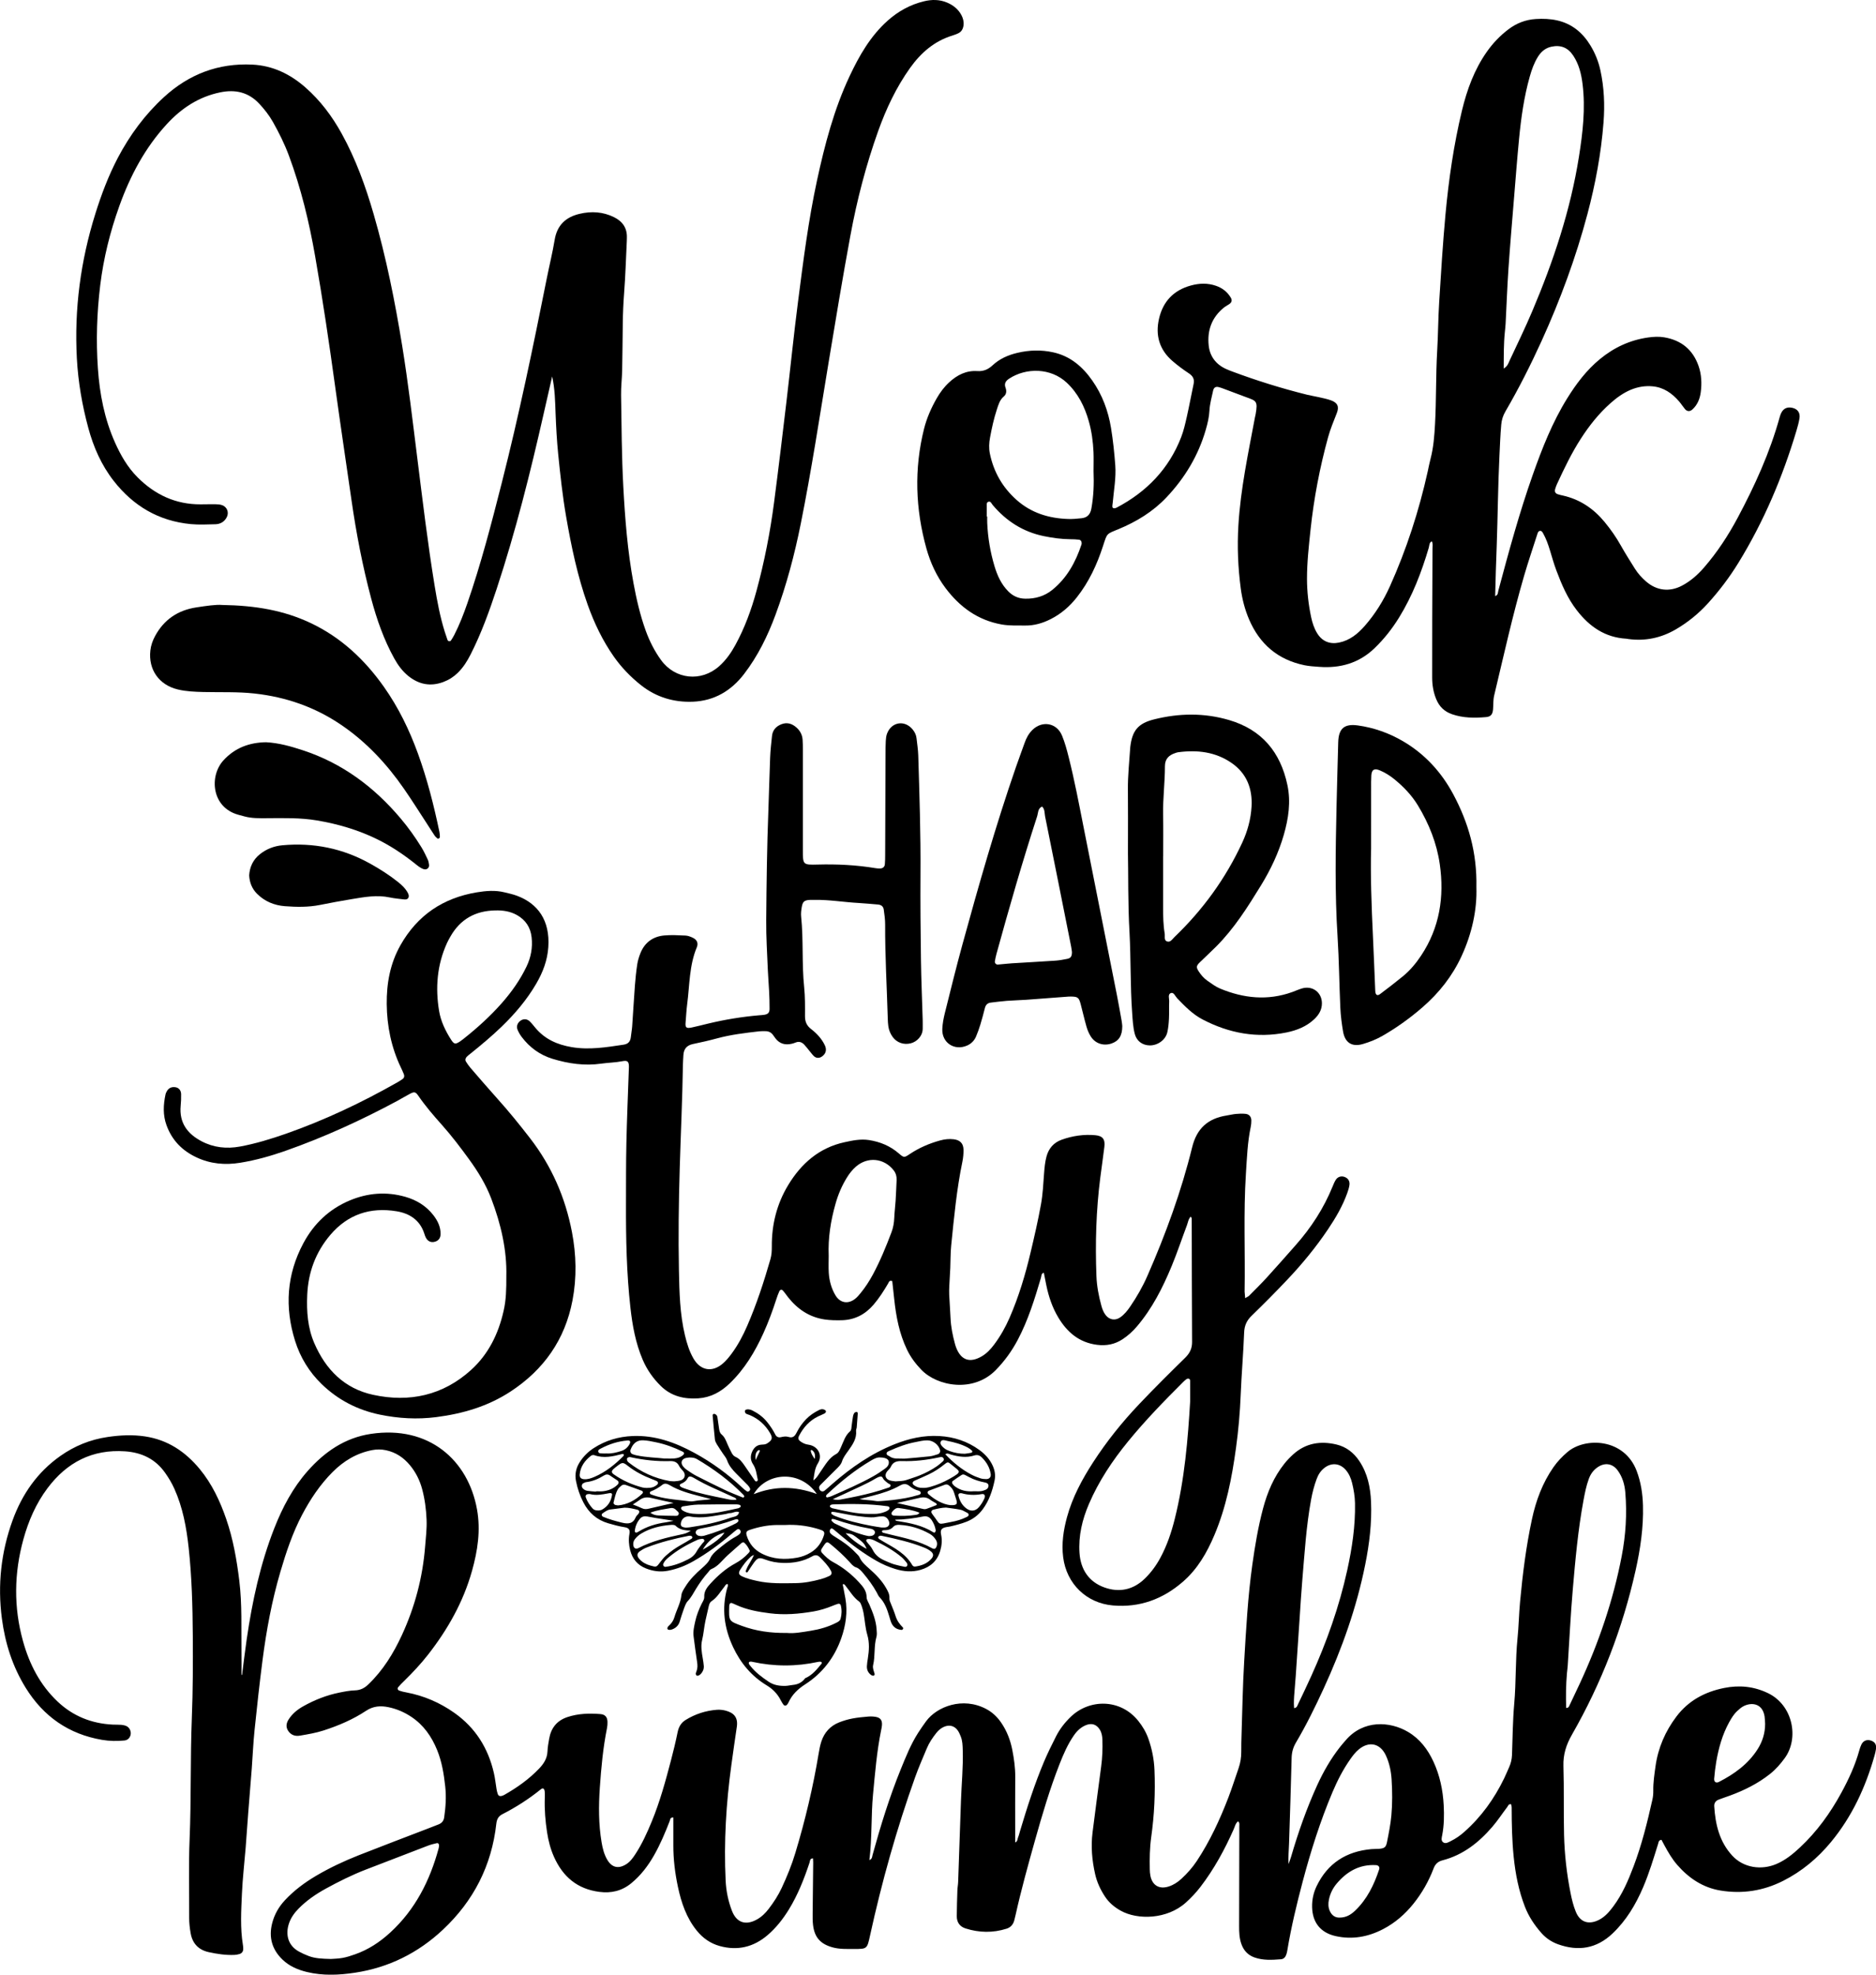
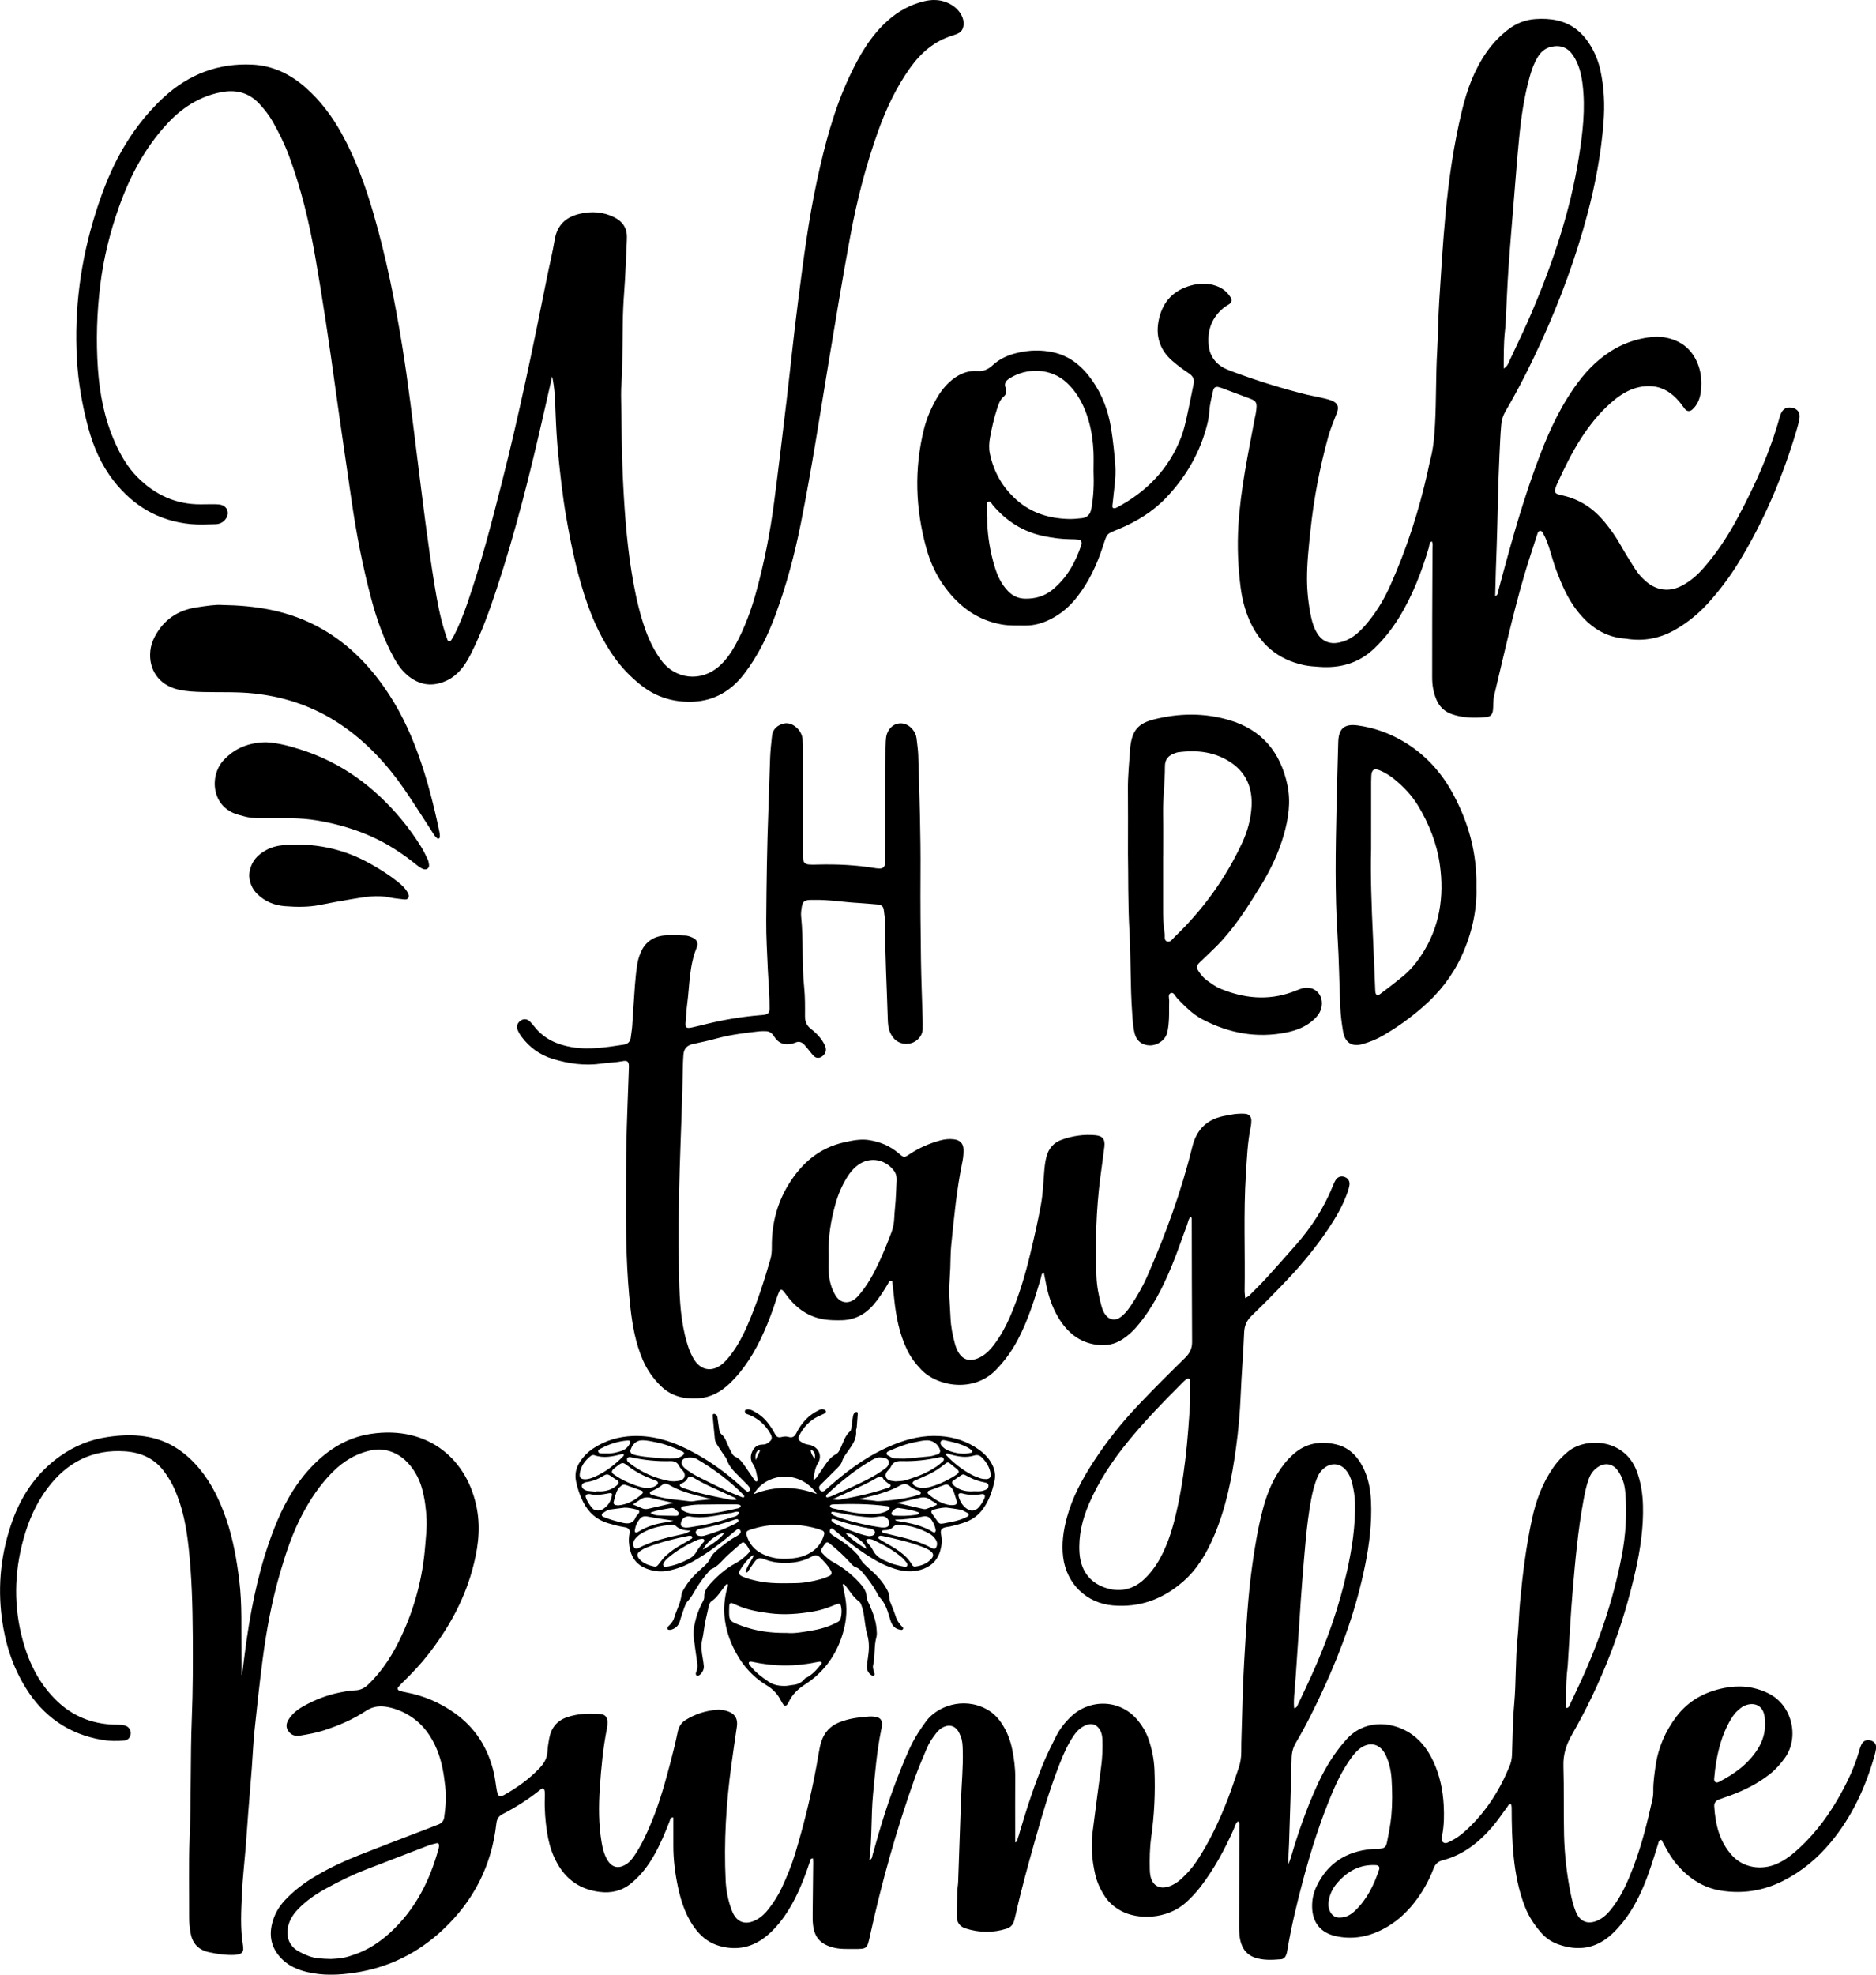
<svg xmlns="http://www.w3.org/2000/svg" version="1.1" id="katman_1" x="0px" y="0px" viewBox="0 0 836.54 880.23" style="enable-background:new 0 0 836.54 880.23;" xml:space="preserve">
  <g>
    <path d="M107.93,746.6c0.69-5.29,1.31-10.6,2.08-15.88c2.47-16.91,6.04-33.55,12.31-49.51c3.63-9.24,8.23-17.97,14.85-25.47 c7.59-8.59,16.64-14.85,28.24-16.58c25.74-3.84,43.34,11.59,47.3,33.69c1.68,9.34,0.27,18.43-2.23,27.38 c-3.88,13.85-10.83,26.13-19.65,37.41c-3.25,4.15-6.85,7.97-10.61,11.66c-0.91,0.89-1.83,1.78-2.64,2.76 c-0.48,0.58-0.23,1.3,0.45,1.55c1.04,0.37,2.13,0.61,3.22,0.81c7.79,1.47,14.9,4.54,21.37,9.11c9.43,6.66,15.11,15.78,17.64,26.94 c0.53,2.32,0.76,4.71,1.16,7.06c0.13,0.77,0.31,1.56,0.59,2.29c0.25,0.66,0.86,0.92,1.56,0.77c0.46-0.1,0.92-0.29,1.33-0.52 c5.71-3.24,11.02-7,15.57-11.78c2.03-2.14,3.52-4.46,3.66-7.55c0.08-1.9,0.42-3.8,0.75-5.68c0.84-4.79,3.44-8.11,8.17-9.67 c4.79-1.59,9.7-1.72,14.65-1.33c2.15,0.17,3.13,1.34,3.19,3.46c0.03,0.95-0.04,1.92-0.23,2.85c-1.76,8.76-2.58,17.65-3.19,26.54 c-0.55,8.11-0.57,16.24,0.79,24.31c0.45,2.68,1.1,5.31,2.47,7.69c2.06,3.56,4.96,4.28,8.44,2.13c1.82-1.12,3.02-2.81,4.16-4.55 c2.98-4.55,5.21-9.48,7.28-14.5c3.66-8.86,6.17-18.08,8.6-27.33c1.1-4.15,2.1-8.34,2.96-12.55c0.48-2.34,1.53-4.17,3.54-5.41 c4.27-2.65,8.94-4.16,13.94-4.55c1.25-0.1,2.57,0.04,3.78,0.34c3.72,0.93,5.77,3,5.13,7.26c-0.85,5.67-1.65,11.34-2.43,17.02 c-2.35,17.08-3.38,34.23-2.56,51.46c0.22,4.65,1.14,9.17,2.81,13.51c2.03,5.28,6.1,6.68,11.11,3.9c2.13-1.18,3.83-2.85,5.29-4.76 c2.23-2.92,4.24-5.99,5.79-9.32c2.36-5.06,4.47-10.22,6.08-15.57c4.43-14.66,7.95-29.52,10.45-44.63c0.28-1.72,0.63-3.46,1.17-5.11 c1.32-4,3.95-6.9,7.87-8.47c1.91-0.76,3.92-1.35,5.94-1.74c2.34-0.45,4.73-0.66,7.11-0.87c1.1-0.09,2.24-0.05,3.32,0.14 c2.11,0.37,2.94,1.54,2.77,3.74c-0.06,0.79-0.24,1.57-0.4,2.35c-1.9,9.38-2.67,18.89-3.58,28.41c-0.92,9.69-0.39,19.42-1.63,29.33 c1.31-0.51,1.21-1.52,1.42-2.28c3.56-12.91,7.49-25.69,12.54-38.11c2.28-5.6,4.52-11.24,7.81-16.37c1.12-1.74,2.3-3.44,3.52-5.11 c4.79-6.54,16.32-11.02,26.78-5.49c2.73,1.44,4.91,3.5,6.66,6.04c2.58,3.74,4.17,7.9,5.02,12.31c0.75,3.9,1.32,7.85,1.29,11.86 c-0.06,8.13-0.02,16.25-0.02,24.38c0,1.59,0,3.18,0,4.92c1.15-0.46,0.96-1.52,1.28-2.26c0.37-0.87,0.58-1.82,0.85-2.73 c3.15-10.53,6.5-21.01,10.78-31.14c1.61-3.81,3.47-7.52,5.33-11.21c1.67-3.29,3.93-6.17,6.6-8.73c8.29-7.94,22.04-8.09,30.04,1.87 c1.91,2.38,3.45,4.96,4.48,7.85c1.61,4.54,2.55,9.21,2.75,14.01c0.41,10.05-0.06,20.06-1.46,30.03c-0.66,4.75-0.73,9.53-0.63,14.31 c0.02,0.95,0.09,1.92,0.28,2.85c0.83,4.29,3.96,6.13,8.15,4.78c2.16-0.69,4.02-1.91,5.68-3.44c2.58-2.39,4.91-4.99,6.86-7.93 c5.83-8.82,10.24-18.35,14.03-28.18c1.66-4.31,3.04-8.72,4.56-13.08c0.85-2.43,1.25-4.92,1.23-7.5c-0.02-2.55,0.04-5.1,0.13-7.65 c0.36-10.82,0.52-21.66,1.17-32.47c0.86-14.46,1.63-28.93,3.65-43.3c1.18-8.36,2.57-16.69,4.74-24.86 c1.94-7.3,4.83-14.18,9.59-20.13c1.19-1.48,2.53-2.87,3.94-4.14c5.57-5.01,12.14-6.02,19.21-4.35c4.37,1.03,7.73,3.65,10.22,7.38 c3.67,5.49,4.94,11.68,5.22,18.13c0.4,9.45-0.74,18.76-2.59,28c-3.84,19.16-10.35,37.44-18.48,55.15 c-3.79,8.25-7.79,16.41-12.42,24.23c-1.25,2.11-1.86,4.31-1.92,6.78c-0.32,12.74-0.73,25.47-1.15,38.2 c-0.1,3.02-0.4,6.02-0.23,9.16c0.38-1.07,0.81-2.13,1.13-3.22c3.17-10.87,6.91-21.53,11.61-31.85c2.79-6.11,6.11-11.9,10.27-17.18 c0.79-1,1.64-1.95,2.47-2.92c7.85-9.2,19.7-8.53,27.81-3.74c5.27,3.11,8.79,7.78,11.32,13.23c2.85,6.15,4.22,12.68,4.58,19.42 c0.23,4.45,0.19,8.92-0.66,13.34c-0.2,1.06-0.62,2.41,0.35,3.17c1.16,0.9,2.43,0.02,3.54-0.53c2.16-1.05,4.11-2.43,5.91-4.02 c7.64-6.75,13.44-14.86,17.86-23.99c0.76-1.58,1.41-3.21,2.14-4.8c0.81-1.76,1.24-3.59,1.32-5.54c0.28-7.64,0.32-15.3,1-22.91 c0.86-9.69,0.48-19.42,1.46-29.1c0.54-5.38,0.63-10.8,1.13-16.2c1.14-12.38,2.69-24.7,5.3-36.86c1.78-8.31,4.7-16.21,9.62-23.25 c1.75-2.5,3.83-4.66,6.14-6.65c7.88-6.8,25.41-6.29,30.95,8.38c1.88,4.98,2.66,10.16,2.8,15.44c0.26,9.78-1.17,19.38-3.29,28.88 c-5.78,25.84-15.24,50.28-28.39,73.24c-2.54,4.44-3.95,8.81-3.79,13.97c0.31,10.19,0.04,20.39,0.28,30.59 c0.21,8.76,1.19,17.47,2.91,26.08c0.56,2.81,1.24,5.6,2.33,8.27c2.17,5.33,6.47,5.67,10.53,3.52c2.59-1.38,4.45-3.56,6.18-5.88 c4.05-5.43,6.68-11.59,9.05-17.85c3.68-9.7,6.16-19.76,8.42-29.87c0.27-1.23,0.39-2.53,0.37-3.79c-0.07-3.69,0.49-7.31,0.99-10.94 c1.14-8.22,4.36-15.64,9.35-22.23c5.34-7.05,12.6-10.96,21.24-12.7c6.83-1.37,13.3-0.71,19.55,2.29c11.2,5.38,13.96,20.16,7.47,29 c-1.89,2.58-3.95,4.97-6.48,6.98c-5.43,4.32-11.53,7.35-18,9.72c-1.64,0.6-3.31,1.14-4.95,1.77c-1.32,0.51-2.07,1.51-1.99,2.95 c0.49,8.12,2.32,15.79,8,21.99c5.04,5.5,13.05,6.64,19.8,3.73c4.02-1.73,7.34-4.45,10.49-7.4c7.52-7.04,13.47-15.29,18.37-24.29 c3.28-6.02,6.17-12.23,8.01-18.88c0.25-0.92,0.55-1.84,0.97-2.69c0.87-1.76,2.59-2.37,4.42-1.67c1.69,0.65,2.35,1.83,2.05,3.8 c-0.14,0.94-0.36,1.88-0.62,2.8c-3.99,14.1-10.02,27.19-19.42,38.56c-5.96,7.2-12.99,13.1-21.38,17.33 c-8.83,4.45-18.12,5.89-27.83,4.31c-7.88-1.28-14.17-5.49-19.35-11.43c-2.32-2.65-4.08-5.69-5.75-8.78 c-0.45-0.82-0.88-1.65-1.28-2.4c-1.32,0.13-1.28,1.06-1.5,1.76c-2.03,6.54-4,13.11-6.7,19.42c-3.29,7.68-7.49,14.74-13.62,20.57 c-7.13,6.76-15.25,8.04-24.29,4.81c-2.89-1.03-5.42-2.73-7.45-5.04c-3.07-3.49-5.64-7.32-7.33-11.68 c-2.79-7.18-4.24-14.64-5.02-22.3c-0.74-7.31-0.89-14.62-0.9-21.95c0-0.47-0.13-0.93-0.19-1.4c-1.16-0.37-1.37,0.64-1.79,1.2 c-2.22,2.91-4.22,6-6.61,8.77c-6.02,7.01-13.09,12.61-22.24,14.97c-2.12,0.55-3.26,1.72-3.99,3.64c-2.17,5.7-5.15,10.94-8.97,15.71 c-3.74,4.66-8.17,8.52-13.46,11.28c-6.7,3.5-13.79,4.82-21.28,3.14c-6.67-1.5-10.31-6.04-10.45-12.93 c-0.07-3.25,0.59-6.35,1.98-9.26c4.91-10.27,13.24-15.56,24.44-16.57c1.11-0.1,2.23-0.05,3.34-0.13c2.45-0.19,3.16-0.63,3.63-2.99 c0.78-3.9,1.57-7.82,1.94-11.77c0.5-5.39,0.45-10.82,0.11-16.24c-0.24-3.68-0.99-7.26-2.55-10.63c-2.51-5.4-7.47-6.5-12.08-2.69 c-1.49,1.23-2.64,2.75-3.75,4.32c-3.23,4.58-5.77,9.54-7.95,14.68c-5.47,12.94-9.7,26.29-13.3,39.86 c-2.69,10.16-5.15,20.38-6.87,30.76c-0.1,0.63-0.25,1.25-0.46,1.85c-0.39,1.13-1.15,1.99-2.38,2.08 c-3.97,0.31-7.95,0.56-11.82-0.82c-2.91-1.04-4.77-3.06-5.8-5.93c-0.94-2.6-1.04-5.3-1.03-8.01c0.02-12.11,0.04-24.22,0.07-36.33 c0.01-2.71,0.04-5.42,0.01-8.13c-0.01-0.74,0.26-1.56-0.55-2.29c-1.17,0.94-1.42,2.38-1.98,3.63c-4.02,9.06-8.73,17.71-14.78,25.6 c-1.95,2.54-4.13,4.85-6.5,6.99c-8.38,7.56-21.55,7.84-29.08,3.63c-2.85-1.59-5.23-3.59-7.02-6.32c-2.03-3.09-3.57-6.38-4.38-10.01 c-1.38-6.11-1.93-12.28-1.15-18.51c1.23-9.79,2.54-19.58,3.84-29.36c0.53-3.96,0.69-7.93,0.56-11.92c-0.05-1.6-0.29-3.17-1.16-4.58 c-1.44-2.33-3.6-3.05-6.15-2.02c-2.3,0.93-4,2.56-5.39,4.56c-2.75,3.96-4.65,8.33-6.4,12.79c-4.37,11.14-7.75,22.6-10.98,34.1 c-3.1,11.04-6.17,22.09-8.66,33.29c-0.17,0.78-0.36,1.55-0.57,2.32c-0.49,1.83-1.63,3.12-3.43,3.69 c-6.12,1.93-12.25,1.81-18.33-0.13c-2.54-0.81-3.89-2.76-3.87-5.44c0.02-3.82,0.15-7.64,0.27-11.46c0.04-1.27,0.29-2.53,0.34-3.81 c0.43-12.1,0.83-24.19,1.26-36.29c0.26-7.48,1.02-14.94,0.79-22.44c-0.06-2.08-0.1-4.15-0.89-6.11c-0.36-0.88-0.72-1.78-1.25-2.56 c-1.51-2.22-3.81-2.82-6.29-1.72c-1.34,0.6-2.42,1.54-3.32,2.67c-1.69,2.13-3.22,4.37-4.27,6.89c-1.77,4.26-3.65,8.49-5.2,12.84 c-8.27,23.13-14.89,46.73-20.14,70.72c-1.28,5.84-1.29,5.9-7.15,5.88c-3.18-0.01-6.37,0.15-9.5-0.71 c-5.44-1.5-8.09-4.42-8.75-10.01c-0.21-1.73-0.18-3.5-0.17-5.25c0.06-7.49,0.16-14.98,0.24-22.46c0.01-0.63-0.06-1.25-0.09-1.96 c-1.47,0-1.31,1.21-1.55,1.93c-2.42,7.27-5.21,14.37-9.25,20.93c-2.61,4.23-5.66,8.11-9.44,11.35c-6.26,5.36-13.43,7.07-21.4,4.85 c-4.09-1.14-7.44-3.48-10.15-6.81c-4.66-5.74-6.94-12.5-8.44-19.56c-1.29-6.08-2.06-12.25-2.04-18.49c0.02-4.14,0-8.27,0-12.41 c-1.51-0.12-1.39,0.95-1.63,1.58c-2.02,5.2-4.18,10.34-6.94,15.2c-2.69,4.74-5.94,9.03-10.2,12.52c-4.2,3.43-8.89,4.54-14.27,3.84 c-9.81-1.28-16.22-6.76-20.16-15.56c-1.58-3.52-2.52-7.21-3.11-11c-0.78-5.05-1.18-10.12-1.02-15.24c0.03-0.95,0.05-1.91-0.02-2.87 c-0.03-0.44-0.17-0.97-0.47-1.26c-0.39-0.38-0.89-0.1-1.27,0.21c-5.34,4.33-11.1,8.01-17.22,11.14c-1.74,0.89-2.41,2.28-2.63,4.2 c-2.07,18.66-10.13,34.39-23.76,47.19c-11.08,10.41-24.17,16.94-39.3,19.23c-7.15,1.08-14.26,1.39-21.35-0.31 c-4.07-0.98-7.87-2.58-10.95-5.55c-4.65-4.48-6.18-9.9-4.61-16.13c0.99-3.93,2.94-7.37,5.72-10.34c4.06-4.35,8.77-7.85,13.87-10.86 c6.05-3.57,12.4-6.55,18.92-9.13c10.07-3.98,20.21-7.8,30.31-11.69c1.78-0.69,3.57-1.38,5.34-2.08c1.43-0.57,2.33-1.51,2.56-3.13 c0.67-4.59,0.98-9.16,0.47-13.8c-0.61-5.56-1.49-11.04-3.62-16.26c-2.47-6.04-6.05-11.18-11.58-14.83 c-3.1-2.05-6.44-3.48-10.06-4.24c-3.54-0.74-6.82-0.54-10.03,1.59c-5.87,3.89-12.32,6.64-19.03,8.8c-3.36,1.08-6.8,1.66-10.25,2.25 c-0.31,0.05-0.63,0.1-0.95,0.12c-1.91,0.12-3.42-0.62-4.49-2.19c-1.12-1.65-0.9-3.35,0.08-4.95c1.63-2.64,3.96-4.55,6.64-6.05 c5.04-2.82,10.36-4.92,16.02-6.07c2.33-0.47,4.71-0.94,7.07-1.01c2.42-0.08,4.2-1.01,5.9-2.64c6.56-6.28,11.22-13.86,14.98-22 c5.79-12.55,9.27-25.73,10.36-39.54c0.31-3.97,0.81-7.92,0.64-11.91c-0.19-4.63-0.78-9.2-1.99-13.68c-1.05-3.9-2.83-7.45-5.4-10.56 c-2.83-3.41-6.31-5.78-10.72-6.71c-2.07-0.44-4.08-0.45-6.15-0.05c-6.98,1.35-12.76,4.86-17.7,9.82c-5.55,5.58-9.88,12.06-13.54,19 c-4.25,8.08-7.13,16.7-9.69,25.41c-3.79,12.86-6.22,26.02-7.95,39.3c-1.35,10.42-2.49,20.87-3.57,31.32 c-0.59,5.7-0.82,11.43-1.25,17.15c-0.5,6.51-1.06,13.01-1.56,19.52c-0.41,5.24-0.74,10.48-1.16,15.72 c-0.55,6.82-1.36,13.63-1.66,20.47c-0.33,7.62-0.82,15.27,0.44,22.88c0.1,0.62,0.18,1.27,0.14,1.9c-0.06,1.04-0.64,1.81-1.64,2.12 c-0.75,0.23-1.55,0.38-2.33,0.41c-3.85,0.15-7.64-0.42-11.37-1.23c-4.46-0.97-7.25-3.72-8.09-8.36c-0.43-2.36-0.69-4.72-0.68-7.12 c0.05-11.63-0.29-23.28,0.2-34.89c0.75-18,0.28-36.01,0.99-53.99c0.49-12.27,0.51-24.53,0.43-36.79 c-0.09-13.05-0.43-26.12-1.84-39.11c-0.98-9.04-2.62-17.97-6.4-26.36c-1.12-2.49-2.51-4.79-4.07-7.01 c-4.35-6.2-10.46-9.1-17.85-9.62c-14.62-1.01-25.99,4.91-34.63,16.43c-5.13,6.84-8.49,14.58-10.75,22.78 c-4.15,15.07-4.39,30.21-0.2,45.31c2.85,10.29,7.58,19.58,15.47,27.04c6.91,6.52,15.16,9.78,24.57,10.25c1.27,0.06,2.55,0,3.82,0.1 c0.78,0.07,1.58,0.24,2.29,0.56c1.3,0.58,2.07,2.14,1.91,3.56c-0.17,1.47-1.22,2.7-2.77,2.86c-3.34,0.34-6.69,0.28-10-0.28 c-14.87-2.53-26.12-10.4-34.03-23.15c-5.89-9.5-9.2-19.87-10.65-30.93c-1.96-14.98-0.38-29.57,4.76-43.74 c4.23-11.66,11.05-21.49,21.3-28.72c6.35-4.48,13.35-7.33,21.08-8.46c5.55-0.82,11.04-1.1,16.63-0.27 c10.18,1.52,18.03,6.79,24.45,14.55c5.46,6.61,9.04,14.24,11.81,22.26c3.08,8.92,4.69,18.16,5.84,27.52 c1.3,10.65,0.82,21.32,0.96,31.98c0.04,3.34,0.01,6.69,0.01,10.03C107.73,746.58,107.83,746.59,107.93,746.6z M147.54,873.23 c1.08-0.09,3.17-0.11,5.2-0.47c1.87-0.33,3.7-0.94,5.5-1.57c5.96-2.07,11.12-5.47,15.75-9.72c11.18-10.24,17.71-23.16,21.62-37.59 c0.12-0.45,0.17-0.94,0.15-1.41c-0.02-0.53-0.4-0.99-0.91-0.88c-1.39,0.31-2.78,0.66-4.11,1.17c-9.23,3.52-18.44,7.08-27.65,10.64 c-6.1,2.36-11.95,5.27-17.68,8.41c-4.49,2.46-8.69,5.32-12.3,9c-1.92,1.96-3.48,4.15-4.32,6.79c-1.46,4.56-0.54,9.55,4.5,12.32 c1.39,0.76,2.84,1.43,4.32,1.98C140.48,873,143.51,873.13,147.54,873.23z M577.06,761.42c1.29-0.16,1.43-1.06,1.74-1.71 c1.99-4.16,3.98-8.32,5.88-12.52c6.91-15.25,12.5-30.97,16.09-47.34c2.15-9.8,3.64-19.69,3.45-29.78 c-0.06-3.05-0.57-6.02-1.28-8.95c-0.53-2.17-1.39-4.24-2.9-5.95c-2.6-2.93-6.26-3.28-9.39-0.9c-1.7,1.29-2.8,3.01-3.53,4.99 c-1.11,2.99-1.9,6.07-2.48,9.2c-2.19,11.91-2.9,23.98-3.93,36.01c-0.49,5.7-0.81,11.42-1.2,17.13c-0.57,8.4-1.13,16.81-1.7,25.21 c-0.16,2.38-0.36,4.75-0.56,7.13C577.03,756.42,576.84,758.9,577.06,761.42z M698.38,761.33c1.07,0.01,1.26-0.65,1.51-1.19 c1.5-3.16,3.01-6.32,4.48-9.49c8.49-18.25,14.96-37.16,18.77-56.95c1.82-9.43,2.41-18.9,1.61-28.47c-0.3-3.57-1.29-6.9-3.41-9.79 c-2.26-3.08-5.66-3.59-8.83-1.48c-1.92,1.27-3.21,3.04-4.01,5.2c-1.17,3.15-1.8,6.43-2.41,9.71c-2.43,13.15-3.63,26.46-4.77,39.76 c-0.97,11.24-1.5,22.52-2.24,33.78c-0.07,1.11-0.24,2.21-0.34,3.32C698.27,750.93,698.22,756.12,698.38,761.33z M787.1,768.46 c-0.08-1.11-0.08-2.23-0.24-3.32c-0.87-5.69-5.51-6.46-9.2-4.69c-1.12,0.54-2.1,1.42-3.02,2.27c-1.52,1.42-2.59,3.2-3.59,5.01 c-3.03,5.5-4.68,11.45-5.74,17.58c-0.43,2.5-0.72,5.03-0.93,7.55c-0.12,1.46,0.84,2.11,2.11,1.45c6.88-3.52,13.03-7.94,17.26-14.58 C785.92,776.32,787.09,772.56,787.1,768.46z M597.3,854.79c2.94,0.02,5.08-1.29,6.97-3.1c5.33-5.08,8.43-11.49,10.71-18.35 c0.36-1.09-0.24-1.87-1.41-1.94c-7.28-0.42-12.89,2.78-17.45,8.15c-1.78,2.09-2.98,4.51-3.53,7.21c-0.36,1.74-0.36,3.47,0.42,5.14 C593.9,853.81,595.35,854.83,597.3,854.79z" />
    <path d="M638.47,241.29c-1.22,0.6-1.06,1.85-1.35,2.85c-3.22,10.88-7.25,21.42-13.24,31.12c-3.11,5.04-6.75,9.66-11.03,13.76 c-6.89,6.6-15.22,8.93-24.55,8.24c-2.22-0.17-4.47-0.28-6.64-0.73c-11.82-2.44-19.96-9.41-24.68-20.44 c-1.89-4.41-3.08-9.05-3.71-13.81c-1.23-9.33-1.62-18.64-1.05-28.09c0.98-16.29,4.39-32.16,7.38-48.12 c0.09-0.47,0.23-0.93,0.31-1.4c1.04-5.99,0.31-5.97-4.4-7.69c-3.29-1.2-6.56-2.47-9.84-3.69c-0.74-0.28-1.49-0.56-2.26-0.74 c-1.3-0.32-2.16,0.17-2.46,1.57c-0.64,2.96-1.48,5.92-1.64,8.91c-0.15,2.92-0.81,5.66-1.6,8.41c-3.31,11.58-9.36,21.6-17.58,30.29 c-6,6.34-13.34,10.82-21.37,14.14c-5.43,2.24-5,1.66-6.91,7.53c-2.67,8.24-6.26,16.01-11.67,22.86c-3.2,4.06-7.02,7.37-11.65,9.71 c-3.61,1.83-7.39,2.93-11.47,2.87c-3.5-0.05-7,0.14-10.48-0.49c-10.63-1.92-18.66-7.82-25-16.28c-3.96-5.29-6.7-11.21-8.47-17.55 c-4.92-17.68-5.54-35.47-1.07-53.35c1.21-4.83,3.21-9.33,5.67-13.64c1.51-2.64,3.32-5.06,5.57-7.13c3.53-3.25,7.59-5.32,12.5-4.99 c2.76,0.18,4.85-0.72,6.85-2.59c3.09-2.87,6.85-4.54,10.97-5.52c5.36-1.28,10.71-1.43,16.08-0.24c7.6,1.68,13.06,6.39,17.39,12.57 c4.47,6.37,7.11,13.54,8.36,21.16c0.89,5.49,1.48,11.05,1.89,16.6c0.42,5.58-0.65,11.11-1.13,16.66c-0.05,0.63-0.22,1.27-0.16,1.89 c0.05,0.53,0.57,0.69,1.07,0.61c0.31-0.05,0.62-0.16,0.9-0.31c13.32-7.02,23.21-17.21,28.7-31.36c1.14-2.95,1.84-6.09,2.54-9.19 c1.09-4.81,1.97-9.67,3-14.5c0.47-2.18-0.28-3.57-2.13-4.79c-2.52-1.66-4.96-3.48-7.25-5.45c-5.87-5.05-7.76-11.51-6.01-18.97 c1.78-7.64,6.5-12.59,14.12-14.7c3.78-1.05,7.54-1.18,11.28,0.12c2.82,0.97,5.03,2.7,6.57,5.26c0.68,1.13,0.47,2.09-0.63,2.87 c-0.78,0.55-1.66,0.97-2.4,1.56c-5.44,4.37-7.53,10.2-6.81,16.94c0.5,4.72,3.13,8.28,7.53,10.35c1.01,0.47,2.05,0.87,3.09,1.26 c10.9,4.06,21.99,7.52,33.29,10.32c1.7,0.42,3.43,0.68,5.14,1.07c1.86,0.43,3.75,0.79,5.53,1.44c2.87,1.06,3.68,2.76,2.55,5.65 c-1.39,3.56-2.87,7.07-3.89,10.77c-3.72,13.54-6.35,27.28-7.83,41.25c-0.77,7.29-1.59,14.57-1.58,21.9 c0.01,5.74,0.66,11.44,1.85,17.06c0.53,2.5,1.32,4.93,2.66,7.13c2.23,3.65,5.63,5.05,9.79,4.2c4.78-0.98,8.33-3.89,11.42-7.4 c4.66-5.3,8.35-11.24,11.25-17.67c7.41-16.47,12.94-33.57,16.86-51.19c0.41-1.87,0.76-3.75,1.25-5.6 c1.34-5.11,1.73-10.31,2.02-15.58c0.59-10.82,0.32-21.66,0.95-32.47c0.43-7.32,0.44-14.65,0.9-21.95 c0.81-13.03,1.61-26.06,2.81-39.05c1.44-15.54,3.67-30.99,7.33-46.19c2.25-9.35,5.51-18.29,11.1-26.25 c2.68-3.81,5.86-7.14,9.56-9.96c3.64-2.77,7.71-4.37,12.32-4.65c3.21-0.2,6.38-0.08,9.49,0.62c6.6,1.48,11.39,5.51,14.84,11.18 c2.08,3.42,3.57,7.12,4.43,11.04c1.67,7.68,2.01,15.4,1.4,23.26c-1.07,13.88-3.62,27.46-7.18,40.87 c-5.17,19.44-12.12,38.25-20.44,56.55c-4.89,10.74-10.2,21.25-16.14,31.44c-1.06,1.82-1.66,3.72-1.85,5.85 c-0.41,4.6-0.57,9.21-0.8,13.83c-0.66,13.52-0.75,27.06-1.23,40.59c-0.26,7.32-0.53,14.63-0.68,21.99c1.36-0.41,1.2-1.58,1.43-2.46 c4.66-17.39,9.38-34.75,15.39-51.74c4.15-11.72,8.7-23.29,15.29-33.91c4.05-6.52,8.63-12.61,14.62-17.53 c6.3-5.18,13.42-8.49,21.52-9.63c2.38-0.33,4.79-0.46,7.15-0.06c7.55,1.28,12.75,5.46,15.3,12.77c1.34,3.85,1.49,7.83,0.96,11.8 c-0.39,2.88-1.47,5.55-3.7,7.58c-1.12,1.01-2.37,0.96-3.33-0.18c-0.92-1.1-1.68-2.33-2.62-3.41c-3.11-3.6-6.81-6.23-11.72-6.71 c-3.39-0.33-6.66,0.22-9.8,1.52c-3.42,1.43-6.36,3.59-9.12,6.04c-5.16,4.59-9.4,9.94-13.13,15.72 c-4.16,6.44-7.46,13.34-10.67,20.28c-0.33,0.72-0.6,1.48-0.82,2.24c-0.32,1.12,0.06,1.9,1.12,2.27c0.75,0.26,1.53,0.43,2.3,0.6 c7.62,1.7,13.71,5.83,18.62,11.78c2.74,3.32,5.2,6.83,7.31,10.61c1.94,3.47,4.1,6.83,6.2,10.2c1.36,2.18,3.08,4.06,5.01,5.74 c4.7,4.08,10.43,4.77,15.97,1.86c3.85-2.02,7.06-4.88,9.9-8.15c5.87-6.77,10.74-14.23,14.96-22.12 c7.67-14.36,14.39-29.13,18.74-44.88c0.17-0.61,0.38-1.22,0.65-1.79c1.02-2.12,2.79-2.9,5.15-2.31c2.24,0.56,3.42,2.23,3.02,4.66 c-0.31,1.88-0.82,3.73-1.37,5.56c-6.19,20.7-14.55,40.44-25.89,58.88c-3.94,6.4-8.45,12.36-13.48,17.92 c-4.19,4.63-9.02,8.57-14.42,11.71c-6.52,3.8-13.59,5.31-21.12,4.3c-0.32-0.04-0.63-0.13-0.94-0.15 c-9.45-0.55-16.39-5.34-22.04-12.63c-4.18-5.38-6.78-11.5-9.14-17.77c-1.12-2.98-1.97-6.05-2.9-9.1c-0.79-2.6-1.7-5.14-3.04-7.51 c-0.31-0.54-0.67-1.17-1.42-1.05c-0.72,0.11-0.94,0.81-1.12,1.4c-2,6.22-4.1,12.4-5.93,18.67c-5.12,17.59-9.07,35.48-13.33,53.29 c-0.49,2.05-0.33,4.12-0.5,6.18c-0.19,2.26-0.99,3.29-3.19,3.47c-5.1,0.44-10.17,0.42-15.11-1.29c-3.4-1.18-5.67-3.4-7.03-6.68 c-1.3-3.14-1.83-6.41-1.82-9.8c0.02-8.6,0-17.21,0.02-25.81c0.03-10.51,0.1-21.03,0.13-31.54 C638.78,243.49,639.05,242.37,638.47,241.29z M670.53,164.29c1.77-1.1,2.09-2.4,2.6-3.5c3.44-7.36,7-14.66,10.16-22.13 c9.4-22.2,17.02-44.97,20.8-68.87c1.69-10.69,2.95-21.43,1.6-32.31c-0.56-4.5-1.59-8.77-4.09-12.59c-2.41-3.69-5.65-4.99-9.89-4.05 c-2.64,0.59-4.53,2.23-5.93,4.48c-1.7,2.73-2.76,5.72-3.63,8.8c-2.56,9.07-3.87,18.37-4.77,27.73c-0.83,8.55-1.49,17.12-2.19,25.68 c-0.88,10.78-1.81,21.56-2.55,32.36c-0.55,8.1-0.84,16.21-1.26,24.32c-0.07,1.27-0.21,2.54-0.34,3.8 C670.5,153.24,670.56,158.48,670.53,164.29z M487.63,210.05c0-2.87,0.1-5.74-0.02-8.6c-0.21-4.62-0.83-9.21-2.09-13.66 c-1.84-6.53-4.8-12.48-9.84-17.2c-7.1-6.65-18.04-6.79-25.67-1.81c-1.47,0.96-2.33,2.14-1.64,4c0.54,1.46,0.47,2.93-0.76,3.96 c-1.84,1.55-2.4,3.69-3.1,5.8c-1.35,4.09-2.25,8.3-3.04,12.52c-0.44,2.36-0.56,4.77-0.07,7.13c1.7,8.22,5.67,15.13,11.97,20.71 c6.52,5.77,14.29,8.14,22.81,8.44c2.06,0.07,4.13-0.1,6.18-0.34c2.5-0.29,3.82-1.68,4.3-4.3 C487.67,221.18,487.86,215.63,487.63,210.05z M440.01,230.25c0.07,0,0.13,0,0.2,0c0,0.95-0.03,1.91,0.01,2.86 c0.28,6.55,1.36,12.98,3.24,19.25c1.24,4.15,3,8.05,6.11,11.21c2.11,2.15,4.58,3.26,7.65,3.3c4.49,0.07,8.55-1.12,12-3.91 c6.53-5.28,10.4-12.34,13.01-20.18c0.05-0.15,0.09-0.31,0.1-0.47c0.03-0.89-0.32-1.62-1.23-1.74c-1.25-0.16-2.53-0.19-3.8-0.2 c-4-0.03-7.94-0.59-11.83-1.38c-9.24-1.89-16.75-6.7-22.81-13.87c-0.55-0.65-0.93-1.99-2.13-1.37c-0.71,0.37-0.5,1.42-0.51,2.2 C439.99,227.39,440.01,228.82,440.01,230.25z" />
    <path d="M555.24,578.67c0.99-0.6,1.45-0.77,1.77-1.09c2.69-2.72,5.42-5.4,7.99-8.22c4.29-4.7,8.49-9.5,12.72-14.27 c6.92-7.82,12.54-16.45,16.49-26.15c0.42-1.03,0.84-2.08,1.43-3.01c0.85-1.34,2.34-1.8,3.74-1.36c1.67,0.53,2.62,1.86,2.36,3.66 c-0.18,1.25-0.58,2.48-1.01,3.67c-2.06,5.74-5.12,10.96-8.5,15.99c-5.43,8.09-11.61,15.59-18.3,22.65 c-5.15,5.43-10.42,10.76-15.8,15.96c-2.22,2.14-3.23,4.41-3.35,7.52c-0.35,9.22-1.16,18.43-1.53,27.65 c-0.32,7.97-1.01,15.89-2.1,23.78c-1.82,13.29-4.37,26.4-9.64,38.84c-3.32,7.86-7.51,15.13-14.05,20.8 c-8.96,7.77-19.29,11.59-31.23,10.55c-11.77-1.02-20.63-9.66-22.14-21.44c-0.78-6.12,0.11-12.06,1.71-17.94 c2.42-8.86,6.73-16.85,11.68-24.49c5.99-9.25,12.88-17.83,20.45-25.81c6.69-7.05,13.59-13.9,20.53-20.7 c2.09-2.04,3.13-4.16,3.11-7.12c-0.12-18.32-0.11-36.64-0.16-54.96c0-0.25-0.23-0.49-0.43-0.87c-1.1,1.09-1.22,2.56-1.7,3.83 c-2.3,6.11-4.36,12.32-6.86,18.35c-3.98,9.59-8.65,18.81-15.46,26.8c-1.88,2.21-4,4.12-6.4,5.7c-3.46,2.27-7.23,3-11.39,2.47 c-7.98-1.02-13.34-5.63-17.28-12.22c-2.64-4.41-4.26-9.25-5.31-14.27c-0.39-1.87-0.74-3.74-1.12-5.65 c-1.21,0.36-1.04,1.44-1.28,2.25c-2.81,9.48-5.71,18.91-10.36,27.7c-2.62,4.96-5.85,9.43-9.8,13.46 c-9.97,10.18-26.11,7.29-33.25-0.22c-2.56-2.68-4.73-5.57-6.33-8.91c-3.43-7.15-4.88-14.78-5.7-22.59 c-0.28-2.68-0.58-5.36-0.87-7.95c-1.34-0.51-1.5,0.49-1.84,1.07c-1.94,3.3-3.99,6.52-6.49,9.44c-3.73,4.35-8.4,6.78-14.13,6.93 c-2.54,0.06-5.12,0.03-7.62-0.33c-6.8-0.99-12.13-4.56-16.35-9.89c-0.79-1-1.49-2.07-2.34-3.01c-0.5-0.56-1.23-0.41-1.55,0.26 c-0.53,1.15-0.97,2.35-1.36,3.56c-1.67,5.16-3.53,10.24-5.77,15.18c-3.78,8.33-8.42,16.07-15.1,22.46 c-3.94,3.78-8.49,6.23-13.96,6.59c-6.26,0.42-12.02-0.92-16.69-5.5c-3.45-3.39-6.16-7.23-8.08-11.71 c-3.17-7.42-4.58-15.23-5.47-23.16c-1.72-15.38-2.03-30.82-1.98-46.27c0.03-9.08-0.02-18.16,0.18-27.24 c0.23-10.51,0.68-21.01,1.04-31.51c0.03-0.8,0.09-1.59,0.09-2.39c0-2.3-0.6-2.96-2.86-2.51c-3.14,0.62-6.34,0.64-9.48,1.09 c-7.42,1.06-14.61,0.02-21.68-2.13c-5.66-1.72-10.25-5.06-13.81-9.78c-0.76-1-1.41-2.14-1.87-3.3c-0.61-1.56,0.14-3.22,1.6-4.09 c1.29-0.77,2.76-0.63,3.93,0.52c0.9,0.89,1.68,1.91,2.5,2.88c4.21,5.01,9.67,7.43,16.06,8.53c7.89,1.36,15.53,0.07,23.24-1.08 c2.1-0.31,3.03-1.48,3.23-3.48c0.16-1.58,0.48-3.15,0.59-4.74c0.43-6.03,0.75-12.08,1.21-18.11c0.24-3.17,0.57-6.35,1.05-9.49 c0.26-1.71,0.79-3.42,1.44-5.03c1.91-4.72,5.56-7.36,10.54-7.83c3.15-0.3,6.36-0.1,9.54,0.04c1.07,0.05,2.18,0.48,3.18,0.94 c1.89,0.88,2.65,2.4,1.85,4.31c-3.4,8.12-3.17,16.84-4.29,25.33c-0.35,2.68-0.46,5.39-0.7,8.09c-0.21,2.36,0.27,2.82,2.74,2.31 c2.49-0.52,4.95-1.18,7.43-1.77c7.44-1.78,14.98-3.01,22.6-3.67c0.79-0.07,1.59-0.09,2.38-0.23c1.56-0.27,2.27-0.93,2.29-2.56 c0.03-2.7-0.08-5.41-0.21-8.12c-0.14-3.02-0.43-6.03-0.55-9.06c-0.3-7.48-0.8-14.96-0.73-22.44c0.13-16.4,0.34-32.81,0.97-49.2 c0.3-7.8,0.46-15.6,0.78-23.39c0.13-3.18,0.49-6.35,0.83-9.52c0.28-2.64,1.85-4.33,4.28-5.25c2.52-0.95,4.71-0.21,6.62,1.49 c1.61,1.42,2.59,3.23,2.74,5.4c0.1,1.43,0.12,2.87,0.12,4.3c0.01,14.98,0.01,29.95,0,44.93c0,6.55-0.01,6.64,6.64,6.46 c8.62-0.23,17.19,0.19,25.7,1.6c0.63,0.1,1.27,0.16,1.9,0.16c1.33,0.01,2.21-0.64,2.32-1.89c0.13-1.42,0.13-2.86,0.14-4.29 c0.06-14.98,0.1-29.95,0.16-44.93c0.01-1.91,0-3.83,0.11-5.73c0.06-1.1,0.18-2.25,0.56-3.27c1.97-5.27,7.88-6.21,11.42-1.87 c0.93,1.14,1.57,2.4,1.73,3.87c0.28,2.53,0.69,5.06,0.77,7.6c0.54,17.67,1.13,35.34,1,53.02c-0.09,12.74,0.03,25.49,0.21,38.24 c0.13,8.92,0.51,17.83,0.77,26.74c0.04,1.27,0,2.55,0.01,3.82c0.03,3.32-2.57,5.9-5.28,6.6c-3.13,0.81-6.22-0.24-8.08-2.77 c-1.05-1.44-1.72-3.06-1.97-4.82c-0.16-1.1-0.21-2.22-0.25-3.33c-0.4-14.01-1.23-28.01-1.17-42.03c0.01-2.22-0.32-4.44-0.62-6.64 c-0.19-1.45-1.18-2.16-2.64-2.27c-2.86-0.21-5.71-0.53-8.57-0.68c-6.52-0.35-12.98-1.48-19.52-1.38c-0.8,0.01-1.6-0.03-2.39,0.02 c-2.29,0.15-3.04,0.78-3.44,3.15c-0.23,1.4-0.43,2.87-0.28,4.28c1.08,10.47,0.26,21.02,1.35,31.5c0.44,4.27,0.39,8.59,0.37,12.89 c-0.01,2.43,0.74,4.21,2.71,5.73c2.52,1.95,4.73,4.29,6.13,7.23c0.97,2.03,0.48,3.78-1.28,5.02c-1.14,0.8-2.51,0.81-3.52-0.11 c-0.7-0.64-1.26-1.43-1.87-2.16c-0.81-0.98-1.57-2.01-2.43-2.94c-1.05-1.13-2.3-1.68-3.86-1.05c-0.59,0.24-1.2,0.44-1.82,0.58 c-2.89,0.66-5.37,0.03-7.23-2.41c-0.39-0.51-0.74-1.04-1.12-1.55c-0.81-1.11-1.92-1.64-3.28-1.65c-0.95-0.01-1.92-0.04-2.86,0.06 c-6.33,0.73-12.64,1.47-18.82,3.15c-3.53,0.96-7.11,1.77-10.69,2.51c-2.74,0.57-4.13,2.16-4.28,4.92c-0.08,1.43-0.2,2.86-0.22,4.29 c-0.24,15.45-0.97,30.88-1.43,46.32c-0.45,15.13-0.65,30.26-0.35,45.38c0.19,9.68,0.41,19.44,2.69,28.96 c0.86,3.58,1.93,7.08,3.77,10.28c3.13,5.46,8.41,6.38,13.17,2.23c1.43-1.24,2.66-2.74,3.8-4.27c2.87-3.85,5.1-8.08,7.01-12.47 c4.2-9.66,7.46-19.65,10.37-29.76c0.54-1.88,0.62-3.76,0.61-5.67c-0.07-9.79,2.25-18.99,7.31-27.35 c5.83-9.62,13.84-16.64,25.13-19.09c3.54-0.77,7.15-1.54,10.88-0.96c5.01,0.78,9.47,2.63,13.33,5.97c2.25,1.95,2.36,1.94,4.89,0.25 c4.15-2.77,8.65-4.71,13.45-6.03c2.03-0.56,4.07-0.8,6.14-0.54c2.86,0.36,4.32,1.88,4.35,4.73c0.02,1.74-0.14,3.52-0.49,5.22 c-2.57,12.34-3.73,24.87-5,37.38c-0.34,3.32-0.26,6.68-0.41,10.03c-0.12,2.7-0.31,5.4-0.44,8.11c-0.06,1.27-0.1,2.55-0.04,3.82 c0.17,3.5,0.45,6.99,0.6,10.49c0.17,3.85,0.93,7.58,1.93,11.28c0.17,0.61,0.35,1.23,0.58,1.82c2.18,5.62,6.1,6.96,11.38,3.89 c2.25-1.31,3.98-3.17,5.52-5.22c2.78-3.71,5.05-7.72,6.91-11.98c4.09-9.38,7.01-19.14,9.36-29.07c1.69-7.13,3.34-14.27,4.64-21.48 c0.82-4.53,1.04-9.17,1.38-13.77c0.19-2.55,0.42-5.08,1.08-7.55c0.97-3.64,3.23-6.23,6.76-7.5c4.85-1.74,9.89-2.49,15.04-2.01 c3.27,0.3,4.42,1.83,4.01,5.18c-0.56,4.58-1.23,9.15-1.82,13.73c-1.87,14.57-2.28,29.2-1.72,43.87c0.17,4.48,1.01,8.86,2.19,13.17 c0.42,1.54,0.97,3.04,1.99,4.31c1.66,2.06,4.19,2.47,6.38,0.97c1.87-1.28,3.26-3.03,4.52-4.88c2.97-4.35,5.58-8.92,7.69-13.74 c8.13-18.56,15.08-37.56,19.92-57.25c2.08-8.44,7.06-12.83,15.32-14.14c1.42-0.22,2.82-0.58,4.24-0.71 c1.42-0.13,2.87-0.18,4.28-0.03c1.62,0.18,2.54,1.32,2.55,2.95c0.01,0.95-0.08,1.92-0.27,2.85c-1.45,6.89-1.7,13.88-2.15,20.88 c-1.13,17.52-0.28,35.04-0.58,52.55C555.03,576.48,555.15,577.26,555.24,578.67z M530.72,624.5c0-3.8,0.01-6.35-0.01-8.89 c0-0.48-0.16-0.99-0.73-1.08c-0.28-0.05-0.64,0.04-0.87,0.2c-0.51,0.37-0.99,0.8-1.44,1.24c-8.57,8.54-17.01,17.21-24.67,26.6 c-6.98,8.55-13.06,17.67-17.43,27.85c-2.99,6.96-4.72,14.22-4.2,21.84c0.5,7.32,4.13,12.84,11.05,15.34 c6.6,2.39,12.87,1.15,18.08-3.93c2.76-2.69,5.01-5.75,6.85-9.13c2.99-5.5,4.97-11.36,6.48-17.41 C528.26,659.45,529.73,641.38,530.72,624.5z M369.53,559.73c0,2.55-0.13,5.1,0.03,7.64c0.23,3.53,1.14,6.92,2.96,9.99 c2.08,3.51,5.7,4.13,8.9,1.52c0.86-0.69,1.58-1.56,2.29-2.42c2.13-2.59,3.94-5.39,5.53-8.34c3.25-6.04,5.84-12.37,8.27-18.78 c0.8-2.11,1.17-4.27,1.26-6.53c0.1-2.54,0.44-5.07,0.6-7.61c0.19-3.02,0.3-6.04,0.44-9.06c0.07-1.64-0.27-3.14-1.32-4.47 c-4.3-5.48-11.65-6.19-16.88-1.58c-1.56,1.38-2.84,3-3.93,4.77c-2.28,3.68-3.96,7.63-5.12,11.79 C370.42,544.19,369.2,551.87,369.53,559.73z" />
    <path d="M246.22,167.8c-1.27,5.57-2.55,11.13-3.81,16.7c-5.94,26.26-12.48,52.37-20.92,77.95c-3.29,9.98-6.86,19.88-11.64,29.28 c-1.52,3-3.29,5.82-5.72,8.19c-1.85,1.81-3.97,3.16-6.4,4.07c-5.75,2.16-10.96,1.13-15.67-2.67c-2.63-2.13-4.59-4.81-6.24-7.78 c-4.67-8.42-7.82-17.44-10.29-26.69c-3.86-14.48-6.68-29.18-8.81-44.01c-2.42-16.86-4.96-33.71-7.28-50.58 c-2.67-19.4-5.54-38.78-8.92-58.07c-2.67-15.24-6.28-30.25-11.68-44.78c-1.95-5.24-4.42-10.23-7.17-15.09 c-1.65-2.92-3.71-5.54-6-8.01c-4.82-5.2-10.69-6.53-17.43-5.15c-9.58,1.96-17.29,7.04-23.83,14.14 c-9.77,10.62-16.37,23.08-21.2,36.54c-4.1,11.43-7.03,23.15-8.51,35.22c-1.51,12.37-1.91,24.8-1.05,37.2 c0.78,11.32,2.92,22.43,7.58,32.9c2.54,5.7,5.61,11.09,10.06,15.56c7.76,7.8,17.02,12.15,28.16,12.1c2.23-0.01,4.46-0.07,6.69-0.04 c0.94,0.02,1.93,0.08,2.82,0.38c2.32,0.77,3.27,3.29,2.14,5.43c-1.07,2.02-2.84,3.04-5.04,3.1c-3.66,0.09-7.35,0.28-10.98-0.06 c-14.27-1.36-25.62-8.05-34.39-19.28c-5.48-7.02-8.99-15.01-11.3-23.54c-2.76-10.17-4.54-20.48-5.12-31.04 c-1.19-22.04,1.67-43.51,8.26-64.53c2.67-8.53,5.81-16.85,9.96-24.79C57.89,60.2,64.64,51.03,73.21,43.2 c11.14-10.17,24.2-15.12,39.27-14.4c9.1,0.43,16.89,4.19,23.69,10.16c6.67,5.85,11.89,12.81,16.17,20.55 C158.62,70.87,163,82.98,166.6,95.4c5.6,19.3,9.53,38.97,12.75,58.79c2.7,16.66,4.65,33.43,6.75,50.17 c2.38,18.95,4.63,37.93,7.72,56.79c1.13,6.91,2.42,13.81,4.52,20.51c0.38,1.21,0.78,2.42,1.22,3.62c0.24,0.64,1.19,0.75,1.55,0.2 c0.52-0.8,1.02-1.61,1.46-2.46c2.33-4.55,4.17-9.3,5.84-14.12c6.1-17.63,10.77-35.67,15.36-53.73 c7.65-30.11,13.96-60.51,20.03-90.97c1.15-5.78,2.58-11.51,3.54-17.31c1.08-6.52,4.93-10.11,11.11-11.57 c5.28-1.25,10.43-0.94,15.36,1.49c3.77,1.86,5.86,4.79,5.73,9.11c-0.01,0.48-0.01,0.96-0.03,1.43c-0.38,7.79-0.61,15.6-1.21,23.37 c-0.34,4.45-0.53,8.9-0.59,13.36c-0.1,7.01-0.13,14.02-0.28,21.03c-0.08,3.66-0.54,7.32-0.48,10.97 c0.22,13.53,0.26,27.08,0.98,40.59c0.77,14.46,1.9,28.91,4.54,43.19c1.33,7.22,2.97,14.34,5.47,21.26 c1.69,4.67,3.91,9.07,6.82,13.09c6.29,8.68,17.91,9.9,25.94,2.75c3.01-2.69,5.29-5.92,7.21-9.44c4.15-7.6,7.11-15.66,9.38-23.98 c3.57-13.08,6.16-26.36,7.91-39.8c1.96-15,3.75-30.01,5.53-45.03c1.74-14.7,3.21-29.44,5.11-44.12c2.34-18.16,4.62-36.34,8.5-54.25 c3.44-15.9,7.56-31.62,14.52-46.41c4.29-9.12,9.25-17.81,16.9-24.67c4.72-4.23,10.1-7.2,16.26-8.69c3.48-0.85,6.96-0.84,10.31,0.58 c2.71,1.15,4.93,2.9,6.36,5.54c0.77,1.44,1.16,2.96,0.96,4.6c-0.21,1.7-1,3.01-2.63,3.68c-0.73,0.3-1.47,0.61-2.23,0.84 c-8.15,2.47-14.17,7.73-19.01,14.52c-6.14,8.63-10.62,18.12-14.18,28.06c-5.43,15.18-9.47,30.76-12.39,46.59 c-3.47,18.79-6.59,37.64-9.71,56.49c-3.98,24.03-7.63,48.12-12.43,72.02c-2.76,13.76-6.36,27.3-11.23,40.48 c-3.49,9.45-7.87,18.43-14.06,26.49c-5.78,7.53-13.33,11.93-22.75,12.33c-8.48,0.36-16.42-1.99-23.2-7.37 c-4.64-3.68-8.73-7.91-12.14-12.77c-4.97-7.1-8.68-14.83-11.59-22.97c-4.57-12.8-7.34-26.04-9.65-39.39 c-1.61-9.26-2.61-18.61-3.55-27.95c-0.6-6.02-0.92-12.07-1.16-18.11C247.54,178.82,247.45,173.41,246.22,167.8z" />
-     <path d="M225.78,568.87c0.3-11.51-2.38-23.25-6.74-34.65c-2.41-6.29-5.91-12-9.85-17.42c-3.84-5.28-7.78-10.49-12.14-15.37 c-3.71-4.15-7.35-8.38-10.52-12.99c-1.19-1.74-1.81-1.86-3.6-0.93c-1.98,1.02-3.88,2.2-5.84,3.26 c-16.02,8.6-32.52,16.14-49.68,22.18c-6.61,2.33-13.36,4.24-20.3,5.36c-6.76,1.1-13.33,0.52-19.6-2.45 c-6.33-3-10.85-7.62-13.27-14.31c-1.65-4.55-1.41-9.07-0.45-13.64c0.13-0.61,0.42-1.21,0.76-1.73c0.88-1.35,2.19-1.78,3.73-1.53 c1.44,0.23,2.44,1.36,2.48,3.06c0.05,1.75-0.04,3.51-0.2,5.25c-0.69,7.51,2.98,12.43,9.3,15.76c5.42,2.85,11.19,3.46,17.17,2.36 c7.07-1.3,13.91-3.41,20.68-5.78c17.18-6.04,33.57-13.8,49.39-22.78c0.83-0.47,1.64-0.97,2.42-1.53c0.73-0.52,0.9-1.3,0.58-2.12 c-0.41-1.04-0.88-2.05-1.36-3.05c-4.26-8.93-6.19-18.43-6.29-28.23c-0.09-9.16,1.49-18.05,6.1-26.22 c7.56-13.39,19-21.09,34.06-23.6c4.11-0.68,8.22-1.02,12.33-0.01c1.85,0.46,3.73,0.85,5.51,1.51c9.43,3.5,14.85,11.01,14.05,22.92 c-0.39,5.86-2.4,11.16-5.32,16.19c-4.19,7.22-9.54,13.52-15.52,19.29c-4.36,4.21-9.01,8.08-13.72,11.88 c-0.62,0.5-1.28,0.97-1.82,1.54c-0.59,0.62-0.78,1.43-0.3,2.19c0.59,0.94,1.23,1.86,1.95,2.7c3.96,4.58,7.89,9.17,11.94,13.67 c5.12,5.68,9.93,11.62,14.61,17.67c9.65,12.45,15.78,26.49,18.73,41.91c1.93,10.1,2.17,20.27,0.24,30.4 c-3.33,17.54-12.82,30.98-27.67,40.69c-10.06,6.58-21.25,9.86-33.12,11.38c-8.5,1.08-16.85,0.6-25.15-1.12 c-9.9-2.05-18.63-6.55-25.89-13.58c-5.58-5.4-9.57-11.91-11.9-19.35c-4.68-14.99-3.74-29.55,3.73-43.49 c4.67-8.72,11.52-15.21,20.67-19.05c8.02-3.36,16.33-4.02,24.76-1.62c5.03,1.43,9.34,4.06,12.57,8.25c1.88,2.44,3.2,5.14,3.17,8.32 c-0.02,1.87-0.93,3.04-2.65,3.49c-1.66,0.43-3.09-0.24-3.93-1.88c-0.29-0.56-0.49-1.18-0.68-1.78c-1.93-6.03-6.56-9-12.35-9.95 c-11.7-1.93-21.76,1.35-29.57,10.55c-6.52,7.68-9.83,16.63-10.28,26.68c-0.33,7.4,0.18,14.68,3.15,21.56 c5.09,11.8,13.44,20.25,26.22,23.02c16.2,3.52,31.11,0.26,43.6-11c7.78-7.01,12.28-16.13,14.58-26.35 C225.7,579.52,225.8,574.6,225.78,568.87z M220.83,405.84c-8.8,0.15-15.55,3.86-19.96,11.6c-0.55,0.97-1.1,1.94-1.56,2.95 c-4.42,9.73-5.24,19.92-3.5,30.31c0.77,4.56,2.8,8.78,5.3,12.7c1.37,2.16,1.99,2.23,4.21,0.7c0.39-0.27,0.78-0.56,1.15-0.85 c6.25-4.94,12.16-10.26,17.42-16.25c4.31-4.92,8.07-10.24,10.91-16.17c1.97-4.12,2.76-8.45,2.26-12.99 c-0.49-4.41-2.63-7.73-6.54-9.94C227.49,406.21,224.25,405.74,220.83,405.84z" />
    <path d="M362.68,659.89c1.59-1.07,2.37-2.69,3.38-4.13c1.99-2.81,3.59-5.92,6.85-7.65c1.14-0.6,1.6-1.97,2.14-3.13 c1.12-2.42,1.83-5.07,3.98-6.93c0.69-0.6,0.62-1.65,0.74-2.54c0.19-1.4,0.36-2.8,0.6-4.19c0.08-0.49,0.26-1,0.53-1.41 c0.18-0.27,0.6-0.47,0.93-0.52c0.46-0.07,0.68,0.32,0.66,0.73c-0.13,2.04-0.28,4.09-0.46,6.13c-0.04,0.51-0.34,1.02-0.29,1.5 c0.35,3.5-1.51,6.13-3.36,8.76c-1.1,1.57-2.32,3.04-2.92,4.94c-0.47,1.5-1.69,2.56-2.77,3.65c-2.25,2.28-4.54,4.53-6.81,6.79 c-0.47,0.47-0.78,0.99-0.57,1.71c0.33,1.12,1.48,1.6,2.38,0.88c1.2-0.96,2.33-2.01,3.49-3.02c8.36-7.3,17.39-13.56,27.77-17.69 c6.39-2.54,12.95-4.04,19.89-3.64c6.57,0.38,12.57,2.34,17.9,6.23c2.52,1.84,4.6,4.08,5.91,6.96c0.99,2.17,1.34,4.37,0.83,6.74 c-0.98,4.56-2.43,8.88-5.24,12.69c-1.9,2.57-4.26,4.39-7.2,5.55c-2.4,0.94-4.88,1.57-7.38,2.15c-0.5,0.12-1.01,0.15-1.52,0.24 c-2.18,0.39-2.97,1.15-2.49,3.38c0.52,2.42,0.31,4.85-0.39,7.23c-1.3,4.45-4.3,7.16-8.68,8.45c-3.83,1.12-7.61,0.8-11.37-0.36 c-2.95-0.91-5.77-2.12-8.45-3.66c-5.69-3.27-10.94-7.15-15.95-11.38c-0.98-0.83-1.94-1.68-2.95-2.47 c-0.47-0.37-1.08-0.96-1.62-0.17c-0.38,0.55-0.34,1.34,0.09,1.81c0.6,0.64,1.37,1.14,2.13,1.6c3.31,1.99,6.44,4.21,9.1,7.04 c0.61,0.65,1.38,1.26,1.73,2.04c0.98,2.2,2.75,3.64,4.48,5.18c2.78,2.48,5.41,5.12,7.29,8.39c0.83,1.45,1.67,2.89,1.55,4.67 c-0.06,0.93,0.38,1.73,0.71,2.57c0.71,1.78,1.47,3.56,2.04,5.39c0.63,2.03,1.82,3.64,3.28,5.1c0.12,0.12,0.12,0.51,0.01,0.69 c-0.11,0.18-0.42,0.37-0.62,0.36c-2.09-0.15-3.65-1.15-4.52-3.06c-0.42-0.93-0.66-1.94-0.96-2.92c-0.93-3.08-1.94-6.1-4.27-8.5 c-0.61-0.62-0.95-1.51-1.38-2.3c-1.68-3.05-3.75-5.82-5.97-8.48c-0.91-1.08-1.81-2.16-3.23-2.63c-1.28-0.43-2.06-1.49-2.92-2.44 c-2.51-2.75-5.26-5.26-8.13-7.63c-1.89-1.56-2.02-1.54-3.48,0.61c-0.29,0.42-0.58,0.84-0.84,1.29c-0.37,0.63-0.23,1.23,0.25,1.75 c1.48,1.6,3.04,3.08,5.01,4.13c4.33,2.32,8.13,5.35,11.47,8.97c1.75,1.9,3.38,3.79,3.38,6.67c0,1.07,0.76,2.15,1.21,3.2 c1.54,3.54,2.96,7.12,3.23,11.02c0.08,1.14,0.24,2.37-0.06,3.44c-1.18,4.12-0.5,8.44-1.48,12.57c-0.3,1.28,0.26,2.52,0.63,3.75 c0.11,0.37,0,0.85-0.38,0.95c-0.32,0.08-0.78-0.04-1.06-0.23c-1.37-0.95-2.03-2.31-1.97-3.95c0.04-1.15,0.24-2.29,0.42-3.43 c0.55-3.56,0.81-7.04-0.25-10.64c-0.89-3.05-1.07-6.31-1.62-9.46c-0.2-1.13-0.5-2.26-0.88-3.34c-0.25-0.71-0.55-1.57-1.11-1.97 c-2.67-1.93-4.23-4.79-6.25-7.26c-0.23-0.29-0.45-0.66-1.1-0.43c0.4,2.05,0.83,4.15,1.2,6.27c1.07,6.1,0.17,12.05-1.85,17.79 c-3.03,8.61-8.38,15.56-16.08,20.52c-3.23,2.08-5.84,4.55-7.43,8.06c-0.16,0.34-0.39,0.66-0.61,0.97c-0.4,0.55-1.27,0.59-1.65,0.04 c-0.44-0.62-0.86-1.28-1.2-1.96c-1.42-2.84-3.55-5.01-6.24-6.64c-6.81-4.11-11.67-9.94-15.02-17.08 c-3.96-8.42-5.14-17.13-2.66-26.21c0.16-0.59,0.57-1.17,0.25-1.85c-0.82-0.12-1.03,0.59-1.39,1.04c-1.84,2.29-3.28,4.92-5.83,6.59 c-0.78,0.51-1.04,1.44-1.25,2.33c-0.49,2.12-0.99,4.24-1.45,6.37c-0.62,2.88-0.8,5.82-1.5,8.7c-0.63,2.62-0.15,5.36,0.3,8.03 c0.19,1.14,0.39,2.28,0.47,3.42c0.09,1.34-0.39,2.51-1.29,3.51c-0.64,0.71-1.62,1.09-1.98,0.7c-0.54-0.59-0.23-1.23,0-1.8 c0.54-1.37,0.5-2.73,0.29-4.16c-0.57-3.8-1.09-7.61-1.57-11.42c-0.29-2.33,0.26-4.6,0.76-6.85c0.59-2.64,1.58-5.15,2.77-7.57 c0.5-1.03,1.28-2.02,1.22-3.2c-0.13-2.58,1.31-4.35,2.89-6.06c3.23-3.51,6.79-6.63,11.02-8.91c2.17-1.17,4.06-2.67,5.74-4.47 c0.35-0.38,0.81-0.81,0.57-1.33c-0.6-1.27-1.33-2.49-2.41-3.41c-0.43-0.37-0.98-0.02-1.37,0.33c-2.02,1.78-4.06,3.54-6.05,5.35 c-2.35,2.13-4.16,4.9-7.29,6.14c-0.54,0.22-0.92,0.87-1.34,1.35c-2.05,2.31-3.84,4.81-5.45,7.44c-1.13,1.85-2.08,3.78-3.63,5.4 c-0.92,0.97-1.37,2.45-1.86,3.76c-0.68,1.8-1.21,3.65-1.79,5.49c-0.54,1.72-1.71,2.8-3.38,3.43c-0.92,0.35-1.97,0.23-2.06-0.27 c-0.14-0.77,0.42-1.17,0.87-1.6c1.05-0.99,1.81-2.16,2.22-3.55c0.97-3.31,2.77-6.34,3.14-9.86c0.15-1.4,1.03-2.61,1.77-3.81 c1.98-3.21,4.63-5.81,7.43-8.27c1.45-1.28,2.85-2.52,3.67-4.37c0.68-1.53,1.92-2.71,3.22-3.78c2.57-2.12,5.15-4.24,8.11-5.83 c0.67-0.36,1.33-0.79,1.86-1.32c0.49-0.49,0.51-1.18,0.03-1.74c-0.38-0.45-0.92-0.44-1.37-0.1c-0.82,0.62-1.6,1.28-2.38,1.94 c-5.26,4.53-10.84,8.61-16.87,12.07c-3.59,2.06-7.37,3.54-11.46,4.33c-3.41,0.66-6.65,0.21-9.8-1.03 c-3.72-1.46-6.04-4.18-7.04-8.07c-0.62-2.4-0.79-4.82-0.36-7.25c0.36-2.04-0.25-2.78-2.33-3.1c-2.42-0.38-4.76-1.02-7.1-1.71 c-5.1-1.49-8.71-4.68-11.13-9.38c-1.54-3-2.6-6.12-3.25-9.42c-0.61-3.06,0-5.87,1.66-8.46c1.61-2.52,3.69-4.6,6.2-6.23 c5.29-3.43,11.11-5.15,17.41-5.41c9.96-0.4,18.94,2.84,27.49,7.5c7.8,4.25,14.96,9.45,21.43,15.55c0.65,0.61,1.34,1.19,2.08,1.67 c0.21,0.14,0.77-0.02,1-0.23c0.25-0.22,0.48-0.74,0.38-1c-0.23-0.57-0.61-1.12-1.04-1.57c-1.7-1.75-3.45-3.44-5.16-5.18 c-1.72-1.74-3.28-3.56-4.1-5.96c-0.36-1.06-1.19-1.96-1.82-2.92c-0.91-1.39-1.87-2.76-2.73-4.18c-0.39-0.65-0.77-1.39-0.86-2.12 c-0.39-3.55-0.69-7.12-1.01-10.68c-0.04-0.44,0.24-0.78,0.65-0.76c0.33,0.02,0.73,0.21,0.97,0.45c0.58,0.58,0.57,1.39,0.67,2.15 c0.18,1.4,0.39,2.79,0.6,4.18c0.14,0.9,0.37,1.79,1.1,2.4c1.34,1.12,1.93,2.67,2.57,4.22c0.54,1.3,1.19,2.56,1.83,3.81 c0.41,0.81,0.92,1.57,1.79,1.95c1.86,0.81,2.99,2.37,4.09,3.96c1.53,2.21,3.03,4.45,4.57,6.65c0.22,0.32,0.64,0.48,1.01,0.23 c0.17-0.12,0.33-0.47,0.28-0.66c-0.55-2.35-0.71-4.81-2.14-6.92c-1.26-1.86-1.22-3.89-0.24-5.85c0.78-1.56,1.99-2.67,3.84-2.83 c0.89-0.08,1.8-0.01,2.61-0.5c2.57-1.57,2.58-2.64,1.4-4.68c-2.14-3.68-5.14-6.34-9.05-8.02c-0.87-0.37-2.18-0.4-2.18-1.74 c0-0.92,1.74-1.11,3.37-0.3c2.55,1.27,4.81,2.94,6.6,5.19c1.37,1.71,2.58,3.51,3.57,5.47c0.52,1.03,1.35,1.51,2.53,1.23 c1.13-0.27,2.3-0.46,3.42-0.1c1.92,0.61,2.82-0.4,3.59-1.94c1.08-2.19,2.49-4.18,4.2-5.95c1.63-1.68,3.53-2.97,5.6-4.01 c0.69-0.35,1.42-0.63,2.21-0.38c0.49,0.16,1.04,0.4,1.07,0.95c0.02,0.28-0.33,0.72-0.63,0.87c-0.9,0.48-1.87,0.83-2.79,1.27 c-3.85,1.85-6.57,4.84-8.52,8.58c-0.64,1.22-0.44,1.86,0.63,2.64c1.05,0.76,2.15,1.24,3.49,1.42c4.19,0.57,6.46,4.63,4.29,8.19 C363.23,654.62,363.13,657.21,362.68,659.89z M359,748.11c3.18-1.36,5.28-3.96,7.37-6.55c0.25-0.31,0.02-0.76-0.43-0.82 c-0.37-0.05-0.77-0.02-1.14,0.06c-9.79,2.13-19.57,2.11-29.36-0.03c-0.49-0.11-1.02-0.19-1.47,0.18c-0.26,0.74,0.29,1.19,0.66,1.68 c2.24,2.87,5.13,4.99,8.11,7.01c2.34,1.58,4.97,1.95,7.71,1.85c1.02-0.04,2.03-0.32,3.05-0.41c2.29-0.2,4.18-1.11,5.55-3.01 L359,748.11z M350.93,727.9c3.03,0.34,6.83-0.36,10.61-0.97c3.92-0.63,7.75-1.72,11.32-3.54c0.81-0.41,1.69-0.82,1.95-1.74 c0.56-2,0.61-4.05,0.11-6.07c-0.12-0.5-0.65-0.84-1.21-0.67c-0.85,0.25-1.69,0.59-2.51,0.92c-2.73,1.12-5.54,1.99-8.45,2.49 c-6.46,1.1-12.91,1.66-19.47,0.82c-5.11-0.65-10.12-1.52-14.84-3.66c-0.7-0.32-1.39-0.65-2.11-0.9c-0.37-0.12-0.77,0.01-0.95,0.43 c-0.1,0.23-0.19,0.49-0.2,0.73c-0.21,6.92-0.31,6.82,5.69,9.03C337.05,727.03,343.5,728,350.93,727.9z M350.2,679.78 c-1.28,0-2.56-0.01-3.84,0c-4.13,0.05-8.13,0.88-12.03,2.18c-1.53,0.51-1.8,1.13-1.33,2.63c1.12,3.61,3.38,6.26,6.75,7.97 c5.02,2.55,10.31,2.76,15.72,1.79c2.15-0.38,4.19-1.16,6.07-2.31c2.98-1.82,4.88-4.47,5.89-7.77c0.34-1.11,0.04-1.73-1-2.15 c-0.83-0.33-1.69-0.59-2.55-0.83C359.4,680.05,354.83,679.53,350.2,679.78z M336.2,693.08c-0.51,0.31-1.09,0.54-1.52,0.94 c-1.81,1.65-3.27,3.59-4.57,5.65c-0.96,1.52-0.72,2.3,0.87,3.04c2.1,0.98,4.35,1.49,6.59,2c5.67,1.29,11.44,1.06,17.19,0.99 c3.87-0.05,7.62-0.79,11.33-1.8c1.23-0.33,2.43-0.8,3.59-1.33c1.2-0.55,1.42-1.34,0.78-2.5c-1.26-2.26-3.04-4.1-4.86-5.91 c-1.07-1.06-2.11-1.16-3.43-0.4c-4,2.28-8.37,3.04-12.93,2.93c-2.85-0.06-5.61-0.57-8.25-1.59c-2.52-0.97-3.26-0.63-4.84,1.53 c-0.83,1.14-1.58,2.33-2.36,3.49c-0.26,0.39-0.51,1.07-1.07,0.69c-0.49-0.34-0.01-0.91,0.16-1.36 C333.71,697.3,335.25,695.56,336.2,693.08z M399.33,660.33c1.92-0.12,3.46-0.12,4.94-0.63c1.93-0.67,3.89-1.25,5.79-2.01 c2.73-1.1,5.34-2.46,7.77-4.13c0.94-0.65,1.8-1.42,2.65-2.19c0.39-0.35,0.56-0.88,0.23-1.38c-0.32-0.47-0.81-0.57-1.35-0.48 c-0.25,0.04-0.5,0.09-0.75,0.15c-5.39,1.16-10.84,1.8-16.36,1.63c-2.21-0.07-4.03,0.29-5.03,2.59c-0.34,0.79-1.14,1.36-1.68,2.07 c-1.19,1.55-0.71,3.31,1.16,3.93C397.65,660.19,398.7,660.23,399.33,660.33z M300.66,660.32c0.63-0.09,1.81-0.1,2.88-0.44 c1.82-0.58,2.34-2.46,1.21-3.95c-0.61-0.81-1.45-1.5-1.88-2.39c-0.85-1.77-2.21-2.3-4.03-2.24c-5.89,0.18-11.71-0.45-17.46-1.7 c-0.25-0.05-0.52-0.15-0.75-0.09c-0.35,0.09-0.79,0.21-0.95,0.48c-0.16,0.26-0.13,0.73-0.02,1.05c0.12,0.34,0.4,0.66,0.7,0.89 c5.42,4.24,11.49,7.05,18.27,8.26C299.12,660.27,299.64,660.26,300.66,660.32z M307.46,649.69c-0.31,0.04-0.95,0.06-1.57,0.21 c-1.98,0.46-2.57,2.19-1.27,3.78c0.48,0.59,1.05,1.13,1.68,1.55c1.37,0.93,2.74,1.89,4.21,2.64c4.2,2.15,8.43,4.26,12.7,6.28 c2.54,1.2,5.16,2.21,7.76,3.28c0.34,0.14,0.77,0.17,0.89-0.3c0.05-0.19-0.09-0.51-0.25-0.68c-6.19-6.36-13.24-11.59-20.88-16.07 C309.82,649.86,308.83,649.68,307.46,649.69z M392.65,649.68c-1.45-0.15-2.81,0.53-4.15,1.32c-7.22,4.23-13.65,9.47-19.75,15.16 c-0.09,0.09-0.2,0.18-0.24,0.3c-0.08,0.23-0.22,0.51-0.15,0.7c0.06,0.16,0.4,0.35,0.58,0.31c0.62-0.13,1.25-0.29,1.83-0.54 c6.32-2.79,12.67-5.51,18.7-8.9c1.78-1,3.49-2.15,5.14-3.35c1.04-0.75,1.94-1.75,1.7-3.21 C396.13,650.37,394.8,649.73,392.65,649.68z M392.37,684.59c-0.21,0.11-0.5,0.18-0.63,0.36c-0.28,0.37-0.1,0.77,0.22,1 c0.73,0.51,1.5,0.97,2.27,1.41c4.76,2.73,9.66,5.28,12.56,10.29c0.27,0.47,0.78,0.74,1.3,0.66c2.85-0.4,5.46-1.33,7.36-3.64 c0.91-1.1,0.81-2.1-0.22-3.01c-0.97-0.86-2.12-1.4-3.31-1.88c-6.07-2.42-12.42-3.83-18.79-5.18 C392.89,684.55,392.63,684.59,392.37,684.59z M307.95,684.59c-0.27,0-0.53-0.04-0.78,0.01c-6.39,1.26-12.7,2.82-18.78,5.2 c-1.06,0.41-2.08,0.98-3.01,1.64c-1.44,1.02-1.48,2.18-0.24,3.55c1.32,1.46,2.99,2.35,4.88,2.87c2.73,0.77,2.7,0.76,4.38-1.51 c0.76-1.02,1.57-2.02,2.51-2.87c2.08-1.89,4.38-3.5,6.85-4.87c1.56-0.86,3.09-1.79,4.61-2.72c0.34-0.21,0.5-0.62,0.22-0.98 C308.45,684.74,308.16,684.69,307.95,684.59z M296.28,650.15c3.57,0.03,6.01,0.27,8.12-1.37c0.81-0.63,0.89-1.25-0.02-1.7 c-3.78-1.87-7.73-3.32-11.87-4.17c-1.87-0.38-3.72-0.8-5.66-0.88c-2.33-0.1-4.43,0.84-5.67,4.2c-0.28,0.76,0.06,1.62,0.78,1.93 c0.58,0.25,1.2,0.43,1.81,0.56C288.28,649.7,292.88,649.74,296.28,650.15z M403.31,650.21c3.27-0.29,7.23-0.59,11.17-1.02 c1.26-0.14,2.49-0.56,3.71-0.95c0.81-0.26,1.2-1.1,1-1.84c-0.69-2.48-3.09-4.31-5.65-4.35c-1.82-0.03-3.55,0.44-5.31,0.77 c-4.06,0.76-7.88,2.22-11.62,3.9c-0.57,0.26-1.28,0.51-1.26,1.25c0.02,0.75,0.84,0.86,1.34,1.22 C398.49,650.53,400.6,650.07,403.31,650.21z M278.18,648.27c-0.24-0.05-0.51-0.19-0.73-0.13c-4.12,1.07-8.23,2.04-12.47,0.51 c-0.41-0.15-1.09-0.01-1.44,0.26c-2.72,2.12-4.68,4.74-5.04,8.29c-0.14,1.41,0.59,2.1,2.04,2.18c1.59,0.09,3.05-0.42,4.46-1.02 c5.03-2.15,9.22-5.51,13.04-9.37C278.19,648.84,278.14,648.51,278.18,648.27z M421.53,648.24c3.47,3.68,7.29,6.8,11.73,9.13 c1.24,0.65,2.56,1.17,3.9,1.6c0.83,0.27,1.75,0.35,2.64,0.35c1.36,0,2.17-0.92,1.98-2.24c-0.43-2.89-1.84-5.27-3.88-7.33 c-0.99-0.99-2.03-1.4-3.45-0.96c-3.56,1.13-7.07,0.54-10.57-0.44C423.2,648.17,422.51,647.6,421.53,648.24z M308.05,682.29 c-3.1-0.08-5.14-0.52-6.79-2.17c-0.43-0.43-1.46-0.43-2.19-0.37c-4.62,0.37-9.06,1.41-13.1,3.82c-1.1,0.66-2.06,1.5-2.85,2.52 c-0.57,0.74-0.81,1.55-0.74,2.5c0.11,1.46,1.04,2.14,2.31,1.48c6.07-3.15,12.64-4.7,19.26-6.11 C305.06,683.72,306.19,683.54,308.05,682.29z M393.25,682.69c0.18,0.2,0.31,0.47,0.5,0.53c1.11,0.31,2.23,0.58,3.34,0.84 c6.34,1.52,12.75,2.84,18.53,6.08c0.11,0.06,0.23,0.11,0.35,0.16c0.73,0.3,1.23,0.02,1.54-0.65c0.53-1.13,0.45-2.24-0.21-3.29 c-0.69-1.11-1.61-2.02-2.73-2.65c-4.19-2.35-8.68-3.74-13.49-3.99c-1.05-0.06-2.06,0.1-2.81,0.93c-1.03,1.14-2.36,1.44-3.82,1.46 C393.98,682.13,393.38,682.04,393.25,682.69z M411.55,663.23c1.15,0.05,2.26-0.15,3.38-0.47c2.97-0.84,5.8-2.04,8.48-3.55 c6.11-3.44,4.69-3.08,0.5-6.62c-1.12-0.95-1.42-0.93-2.67,0.08c-2.2,1.78-4.54,3.33-7.09,4.54c-2.08,0.99-4.21,1.87-6.3,2.81 c-1.07,0.48-1.17,1.38-0.28,2.04C408.75,662.93,410.07,663.3,411.55,663.23z M364.23,665.96c-7.31-10.8-22.34-9.85-28.15,0.08 C345.37,662.34,354.46,662.38,364.23,665.96z M288.39,663.27c0.56-0.03,1.07-0.04,1.58-0.09c1.18-0.13,2.2-0.6,3.08-1.39 c0.52-0.47,0.45-1.26-0.2-1.57c-0.69-0.33-1.4-0.61-2.11-0.88c-3.83-1.47-7.44-3.32-10.69-5.85c-2.3-1.79-2.54-1.75-4.95,0.09 c-0.51,0.39-1.01,0.78-1.48,1.21c-1.06,0.97-1.05,1.63,0.12,2.45c3.9,2.75,8.21,4.63,12.81,5.84 C287.16,663.23,287.81,663.21,288.39,663.27z M317.15,668.24c-1.73-0.44-3.46-0.87-5.19-1.32c-4.6-1.19-9.18-2.43-13.31-4.88 c-1.04-0.62-2.21-1.03-3.24-0.21c-1.62,1.29-3.38,2.28-5.3,3.03c-0.17,0.07-0.33,0.42-0.33,0.63c0.01,0.21,0.19,0.54,0.37,0.61 c0.96,0.36,1.93,0.69,2.91,0.95c4.72,1.29,9.6,1.52,14.42,2.17c0.63,0.08,1.29,0.06,1.91-0.06 C311.93,668.64,314.5,668.71,317.15,668.24z M383.22,668.22c2.47,0.51,4.9,0.42,7.31,0.87c0.86,0.16,1.78,0.05,2.67-0.01 c1.66-0.12,3.32-0.25,4.97-0.45c3.82-0.45,7.6-1.07,11.28-2.21c0.48-0.15,1.07-0.24,1.12-0.88c0.04-0.59-0.42-0.91-0.92-1.04 c-1.52-0.39-2.89-1.09-4.07-2.08c-1.38-1.15-2.69-1.12-4.23-0.25c-3.82,2.16-7.97,3.47-12.2,4.56 C387.18,667.24,385.2,667.72,383.22,668.22z M328.43,668.47c-0.4-0.93-1.1-0.97-1.65-1.23c-5.78-2.73-11.76-5.07-17.26-8.38 c-0.54-0.32-1.16-0.64-1.76-0.69c-0.94-0.08-1.12,0.91-1.58,1.48c-0.58,0.72-1.3,1.22-2.13,1.59c-0.46,0.2-1.09,0.45-0.88,1.02 c0.14,0.39,0.71,0.7,1.15,0.89c0.82,0.35,1.69,0.59,2.54,0.88c5.22,1.78,10.63,2.82,16.02,3.91 C324.62,668.31,326.35,668.84,328.43,668.47z M371.32,668.27c1.9,0.48,3.02,0.27,4.15,0.04c2.38-0.47,4.76-0.9,7.13-1.42 c4.36-0.95,8.69-2.05,12.91-3.54c0.6-0.21,1.38-0.3,1.57-0.95c0.23-0.81-0.67-0.89-1.13-1.24c-0.6-0.46-1.18-0.95-1.73-1.48 c-0.53-0.51-0.62-1.59-1.55-1.5c-0.72,0.07-1.46,0.43-2.11,0.82c-4.28,2.58-8.91,4.44-13.38,6.61 C375.46,666.42,373.72,667.18,371.32,668.27z M404.66,697.58c-0.1-0.29-0.13-0.71-0.36-0.98c-0.73-0.88-1.45-1.81-2.32-2.53 c-3.67-3.04-7.79-5.37-12.08-7.4c-0.94-0.44-1.9-0.78-2.96-0.62c-0.23,0.03-0.52,0.17-0.61,0.35c-0.09,0.18-0.06,0.54,0.06,0.71 c0.91,1.24,2.09,2.33,2.73,3.69c1.26,2.65,3.42,4.05,5.96,5.09c1.18,0.49,2.35,1.05,3.57,1.41c1.59,0.47,3.22,0.81,4.85,1.13 C404.01,698.52,404.5,698.28,404.66,697.58z M312.6,674.88c5.65-0.01,11.1-1.38,16.57-2.55c0.35-0.08,0.67-0.34,0.98-0.55 c0.09-0.06,0.18-0.24,0.15-0.33c-0.07-0.22-0.17-0.54-0.33-0.59c-0.48-0.15-0.99-0.27-1.48-0.27c-5.73,0.01-11.47-0.03-17.2,0.1 c-2.28,0.05-4.55,0.48-6.82,0.8c-0.3,0.04-0.73,0.4-0.78,0.68c-0.05,0.28,0.21,0.73,0.46,0.95c0.38,0.32,0.86,0.54,1.32,0.75 C307.74,674.87,310.17,674.88,312.6,674.88z M387.5,674.84c0.77,0,1.54-0.01,2.31,0c1.69,0.02,3.32-0.31,4.88-0.94 c0.47-0.19,0.95-0.4,1.36-0.7c0.28-0.21,0.59-0.58,0.62-0.89c0.04-0.6-0.45-0.82-1-0.9c-8.03-1.1-16.1-1.1-24.18-0.81 c-0.37,0.01-0.77,0.1-1.1,0.26c-0.17,0.08-0.26,0.38-0.32,0.6c-0.03,0.09,0.06,0.27,0.15,0.33c0.32,0.2,0.64,0.46,1,0.54 C376.59,673.49,381.94,674.88,387.5,674.84z M296.71,698.44c3.61-0.43,6.93-1.72,10.14-3.35c1.64-0.83,2.94-1.96,3.84-3.61 c0.67-1.22,1.61-2.29,2.45-3.42c0.37-0.5,1.16-0.92,0.89-1.56c-0.38-0.89-1.31-0.47-2.02-0.4c-0.37,0.04-0.74,0.19-1.09,0.35 c-4.69,2.1-9.12,4.64-13.05,7.99c-0.88,0.75-1.68,1.58-2.12,2.69C295.52,697.73,296.04,698.46,296.71,698.44z M393.03,680.89 c0.81,0,1.19,0.03,1.57,0c1.7-0.14,2.41-1.41,1.69-2.99c-0.58-1.28-1.52-2.03-2.98-1.96c-0.76,0.03-1.54,0.05-2.28,0.21 c-1.78,0.39-3.52,0.19-5.31,0.05c-4.46-0.37-8.82-1.31-13.2-2.14c-0.49-0.09-1-0.12-1.5-0.14c-0.1,0-0.28,0.12-0.3,0.21 c-0.04,0.23-0.1,0.6,0.02,0.68c0.5,0.37,1.02,0.74,1.6,0.96c5.25,2.04,10.7,3.35,16.22,4.4 C390.17,680.47,391.82,680.69,393.03,680.89z M305.76,680.95c0.66-0.04,1.18-0.04,1.68-0.12c6.22-0.9,12.37-2.16,18.3-4.28 c1.42-0.51,3.38-0.39,3.84-2.48c-1.44-0.66-2.71,0.42-4.09,0.42c-0.62,0-1.24,0.3-1.87,0.4c-5.3,0.8-10.56,2.17-15.99,1.09 c-0.25-0.05-0.51-0.04-0.77-0.04c-1.86,0.05-3.25,1.55-3.28,3.54c-0.01,0.57,0.33,0.99,0.82,1.18 C304.88,680.84,305.4,680.88,305.76,680.95z M278.51,672.06c-2.15,0.27-4.3,0.53-6.44,0.82c-1.31,0.18-2.32,1.02-3.38,1.72 c-0.59,0.39-0.46,1.22,0.26,1.52c2.7,1.15,5.52,1.9,8.38,2.61c2.85,0.71,4.97,0.49,6.21-2.5c0.23-0.56,0.82-0.97,1.19-1.49 c0.58-0.8,0.37-1.55-0.54-1.77C282.32,672.52,280.46,672.04,278.51,672.06z M421.85,672.01c-1.97,0.05-3.85,0.5-5.71,0.97 c-0.73,0.18-1.03,0.89-0.69,1.49c0.13,0.22,0.27,0.44,0.42,0.64c3.85,5,1.76,4.5,8.35,3.3c2.26-0.41,4.5-1.05,6.59-2.08 c0.46-0.22,1.04-0.41,1.11-0.97c0.1-0.79-0.63-1.02-1.18-1.3c-0.79-0.41-1.59-0.92-2.44-1.08 C426.17,672.56,424,672.32,421.85,672.01z M265.78,664.91c0-0.05,0-0.1,0.01-0.15c1.02,0,2.05,0.09,3.06-0.02 c2.47-0.27,4.69-1.14,6.5-2.91c0.68-0.66,0.66-1.41-0.1-1.94c-1.04-0.73-2.15-1.37-3.18-2.12c-0.97-0.71-1.89-0.61-2.83-0.02 c-2.41,1.51-4.97,2.57-7.82,2.92c-0.48,0.06-0.96,0.32-1.4,0.56c-0.63,0.34-0.75,1.44-0.3,2.03c0.58,0.76,1.39,1.16,2.27,1.3 C263.24,664.76,264.52,664.8,265.78,664.91z M434.3,664.74c1.02,0,2.05,0.08,3.06-0.03c0.74-0.08,1.48-0.35,2.18-0.64 c0.76-0.32,1.25-0.96,1.25-1.79c0-0.94-0.78-1.29-1.54-1.44c-2.53-0.49-4.96-1.23-7.23-2.47c-0.56-0.31-1.12-0.61-1.7-0.89 c-0.48-0.24-1.02-0.32-1.47-0.03c-1.39,0.9-2.77,1.82-4.1,2.8c-0.2,0.15-0.27,0.79-0.12,1.02c0.33,0.52,0.78,1.02,1.29,1.38 C428.43,664.47,431.28,664.99,434.3,664.74z M275.62,671.05c4.06-0.35,7.7-2.27,10.82-5.28c0.4-0.39,0.31-1.04-0.26-1.25 c-2.38-0.9-4.78-1.75-7.19-2.6c-0.79-0.28-1.51-0.08-2.11,0.49c-0.46,0.44-0.99,0.85-1.31,1.38c-1.13,1.88-1.48,4.05-2.01,6.13 c-0.06,0.22,0.33,0.67,0.62,0.84C274.47,670.94,274.9,670.92,275.62,671.05z M423.68,670.93c2.96,0.11,3.35-0.38,2.75-2.42 c-0.32-1.1-0.71-2.18-1.04-3.28c-0.38-1.27-1.18-2.24-2.2-3.05c-0.52-0.41-1.11-0.62-1.78-0.38c-2.39,0.88-4.78,1.76-7.15,2.67 c-0.68,0.26-0.82,1.05-0.27,1.55C417.01,668.7,420.44,670.53,423.68,670.93z M266.95,673.31c0.26-0.06,0.95-0.07,1.48-0.36 c2.64-1.44,4.08-3.74,4.5-6.69c0.06-0.43-0.3-0.7-0.72-0.7c-0.37-0.01-0.75,0.08-1.13,0.15c-2.63,0.48-5.26,1.01-7.94,0.3 c-0.24-0.06-0.51-0.02-0.76-0.01c-0.95,0.02-1.46,0.66-1.16,1.49c0.65,1.82,1.7,3.41,2.96,4.86 C264.81,673.08,265.64,673.34,266.95,673.31z M428.88,665.64c-1.24-0.18-1.7,0.3-1.46,1.24c0.59,2.29,1.7,4.26,3.67,5.64 c1.9,1.34,3.92,1.06,5.43-0.7c1-1.17,1.82-2.45,2.43-3.87c0.55-1.29,0.07-2.17-1.24-1.93 C434.63,666.57,431.62,666.44,428.88,665.64z M399.16,677.43c0.3,0.6,0.73,0.53,1.09,0.58c5.58,0.9,11.11,1.95,15.99,5.06 c0.17,0.11,0.63,0.1,0.7-0.01c0.18-0.3,0.36-0.7,0.3-1.03c-0.25-1.53-0.85-2.94-1.68-4.26c-0.91-1.45-2.18-2.13-3.9-1.79 C407.56,676.8,403.42,677.37,399.16,677.43z M387.42,684.74c0.4-0.02,0.53-0.02,0.66-0.03c1.1-0.06,1.87-0.58,2.05-1.39 c0.17-0.77-0.46-1.49-1.59-1.81c-0.24-0.07-0.5-0.11-0.75-0.15c-5.29-0.91-10.45-2.35-15.53-4.08c-0.35-0.12-0.74-0.17-1.11-0.21 c-0.1-0.01-0.28,0.11-0.3,0.19c-0.04,0.23-0.12,0.57,0,0.69c0.44,0.44,0.9,0.93,1.45,1.19c4.26,2.05,8.57,3.95,13.15,5.18 C386.18,684.53,386.93,684.64,387.42,684.74z M312.61,684.75c0.34-0.04,0.86-0.04,1.35-0.17c4.93-1.39,9.71-3.2,14.26-5.57 c0.33-0.17,0.65-0.43,0.89-0.72c0.14-0.16,0.2-0.49,0.13-0.69c-0.06-0.18-0.34-0.41-0.52-0.42c-0.37-0.01-0.76,0.08-1.11,0.2 c-4.82,1.73-9.76,3.02-14.8,3.94c-0.5,0.09-1,0.21-1.48,0.38c-0.63,0.24-1.08,0.69-1.12,1.4c-0.04,0.66,0.67,1.38,1.48,1.52 C311.93,684.68,312.19,684.7,312.61,684.75z M300.35,677.9c-2.6-0.41-5.11-0.81-7.63-1.19c-1.38-0.21-2.76-0.5-4.14-0.73 c-1.19-0.19-2.31-0.04-3.15,0.94c-1.37,1.59-2.15,3.44-2.37,5.53c-0.06,0.56,0.51,0.89,1.06,0.62c0.23-0.11,0.45-0.23,0.67-0.37 c3.76-2.31,7.88-3.53,12.22-4.13C298.14,678.42,299.24,678.13,300.35,677.9z M282.19,670.63c1.6,0.65,2.88,1.11,4.09,1.69 c0.99,0.48,1.93,0.44,2.96,0.2c3.7-0.88,7.42-1.72,11.12-2.57c-3.31-0.74-6.65-1.43-9.96-2.23c-1.84-0.44-3.51-0.33-5.07,0.83 C284.43,669.22,283.46,669.79,282.19,670.63z M270.46,647.89c2.27,0.14,4.35-0.4,6.42-1.04c1.8-0.55,3.11-1.64,3.95-3.33 c0.44-0.89,0.1-1.49-0.96-1.41c-4.24,0.32-8.2,1.61-11.94,3.58c-0.55,0.29-1.31,0.64-1.17,1.34c0.18,0.95,1.15,0.8,1.87,0.86 C269.26,647.94,269.9,647.89,270.46,647.89z M399.96,669.96c3.67,0.84,7.28,1.68,10.9,2.5c0.74,0.17,1.49,0.43,2.26,0.14 c1.44-0.54,2.89-1.04,4.3-1.63c0.54-0.23,0.27-0.67-0.06-0.88c-0.86-0.56-1.8-0.99-2.62-1.61c-1.47-1.1-3.02-1.2-4.74-0.79 C406.68,668.49,403.34,669.2,399.96,669.96z M430.21,648.03c1-0.15,2.02-0.23,3-0.47c0.36-0.09,0.48-0.66,0.19-0.94 c-0.56-0.51-1.17-0.99-1.84-1.35c-2.85-1.52-5.94-2.35-9.08-2.97c-1.02-0.2-2.56-0.86-3.04,0.46c-0.38,1.04,0.75,2.1,1.64,2.82 c0.68,0.55,1.52,0.95,2.35,1.24C425.61,647.61,427.86,648.04,430.21,648.03z M410.01,674.31c-3-1.23-6.13-1.63-9.24-2.1 c-1.13-0.17-1.91,0.55-2.62,1.32c-0.35,0.38-0.71,0.79-0.59,1.32c0.13,0.59,0.7,0.73,1.2,0.76c3.19,0.19,6.37,0.16,9.53-0.33 C408.86,675.19,409.54,675.12,410.01,674.31z M290,674.3c1.33,0.97,2.44,1.17,3.57,1.22c2.28,0.09,4.57,0.17,6.85,0.17 c0.83,0,2,0.27,2.25-0.86c0.17-0.76-0.75-1.24-1.25-1.79c-0.66-0.72-1.51-0.96-2.43-0.79C296.14,672.79,293.22,673.05,290,674.3z M313.35,690.77c4.9-2.65,8.64-5.66,9.71-7.65C318.84,684.43,315.74,686.77,313.35,690.77z M386.44,690.41 c-0.93-2.24-1.5-2.88-4.62-5.2c-1.79-1.33-2.17-1.47-4.75-1.77C379.62,686.09,383.4,688.9,386.44,690.41z M363.31,650.34 c0.31-1.94-0.01-3.08-1.24-3.93c-0.09-0.06-0.26-0.07-0.36-0.03c-0.1,0.04-0.23,0.19-0.21,0.28 C361.69,647.88,362.26,648.92,363.31,650.34z M336.94,650.85c0.77-1.64,1.3-2.75,1.82-3.86c0.13-0.28,0.06-0.57-0.22-0.6 c-0.21-0.03-0.49,0.12-0.65,0.27C336.9,647.6,336.71,648.8,336.94,650.85z" />
    <path d="M502.97,380.46c0-12.16,0.07-20.28-0.02-28.4c-0.07-6.23,0.62-12.4,1.02-18.59c0.01-0.16,0.02-0.32,0.04-0.48 c0.86-7.35,3.48-10.53,10.6-12.32c11.17-2.8,22.39-2.96,33.49,0.31c14.56,4.28,22.88,14.28,25.97,28.94 c1.6,7.55,0.49,14.9-1.59,22.16c-2.3,8.01-5.83,15.49-10.18,22.58c-5.92,9.64-11.94,19.22-20.01,27.29 c-2.36,2.36-4.83,4.62-7.22,6.96c-1.68,1.64-1.73,2.27-0.54,4.11c1.05,1.62,2.31,3.08,3.89,4.17c1.82,1.27,3.65,2.65,5.68,3.49 c10.49,4.35,21.2,5.46,32.11,1.54c1.5-0.54,2.95-1.22,4.48-1.65c4.65-1.3,8.75,1.85,8.77,6.64c0.01,2.92-1.37,5.17-3.41,7.1 c-3.48,3.28-7.75,4.97-12.33,5.91c-13.19,2.69-25.65,0.38-37.46-5.78c-4.43-2.31-7.9-5.87-11.33-9.44 c-0.86-0.89-1.53-2.74-2.71-2.36c-1.64,0.52-0.8,2.46-0.86,3.78c-0.12,2.54,0.03,5.1-0.1,7.64c-0.11,2.06-0.27,4.15-0.75,6.15 c-0.83,3.42-4.34,5.86-7.88,5.79c-3.26-0.07-5.81-1.96-6.63-5.17c-0.79-3.09-0.94-6.28-1.16-9.46c-0.86-11.92-0.53-23.88-1.18-35.8 C502.92,402.53,503.17,389.48,502.97,380.46z M518.68,381.72c-0.01,0-0.02,0-0.03,0c0,7.65,0,15.29,0,22.94 c0,3.82,0.06,7.65,0.7,11.43c0.2,1.21-0.38,2.92,0.89,3.5c1.58,0.72,2.51-0.96,3.48-1.89c12.66-12.15,22.81-26.1,30.2-42.05 c2.38-5.12,3.85-10.52,4.17-16.1c0.45-7.94-2.12-14.78-8.93-19.47c-7.23-4.98-15.32-5.87-23.79-4.76 c-0.47,0.06-0.92,0.23-1.38,0.39c-2.83,0.95-4.53,2.62-4.53,5.9c0.01,7.16-0.94,14.29-0.81,21.47 C518.77,369.29,518.68,375.5,518.68,381.72z" />
-     <path d="M500.44,457.4c0.01,4.29-1.56,6.67-4.85,7.77c-3.55,1.18-7.18,0.02-9.19-3.15c-0.84-1.32-1.47-2.84-1.91-4.35 c-0.97-3.36-1.72-6.79-2.63-10.17c-0.77-2.88-1.3-3.24-4.37-3.28c-0.32,0-0.64,0-0.96,0.02c-6.34,0.48-12.69,0.98-19.03,1.43 c-2.86,0.2-5.73,0.25-8.58,0.47c-2.38,0.18-4.74,0.51-7.11,0.78c-1.43,0.17-2.26,0.98-2.62,2.38c-0.63,2.47-1.27,4.93-2.02,7.37 c-0.56,1.82-1.19,3.63-1.94,5.38c-0.78,1.81-2.09,3.17-3.93,3.99c-5.68,2.53-11.4-1.21-11.11-7.42c0.11-2.37,0.56-4.75,1.14-7.06 c2.55-10.19,5.05-20.4,7.83-30.53c7.29-26.56,14.84-53.04,23.86-79.08c1.25-3.61,2.59-7.19,3.87-10.79 c0.75-2.13,1.78-4.09,3.39-5.7c4.39-4.4,10.92-3.29,13.29,2.43c1.27,3.07,2.15,6.33,2.96,9.57c2.57,10.19,4.54,20.51,6.57,30.82 c4.96,25.14,9.98,50.27,14.97,75.41c0.74,3.75,1.4,7.51,2.07,11.27C500.33,455.9,500.38,456.86,500.44,457.4z M478,424.36 c-0.08-0.53-0.17-1.48-0.36-2.41c-3.85-19.33-7.69-38.66-11.61-57.98c-0.3-1.49-0.05-3.22-1.34-4.44 c-1.96,0.82-1.73,2.86-2.22,4.37c-6.59,20.26-12.46,40.74-18.12,61.27c-0.29,1.07-0.52,2.16-0.71,3.26 c-0.15,0.87,0.49,1.6,1.35,1.54c2.06-0.16,4.11-0.43,6.17-0.56c6.5-0.41,13-0.75,19.5-1.19c1.74-0.12,3.47-0.45,5.18-0.79 C477.47,427.11,477.99,426.38,478,424.36z" />
    <path d="M658.35,395.54c0.32,9.97-1.95,20.58-6.66,30.75c-4.1,8.85-9.97,16.27-17.25,22.61c-5.53,4.81-11.47,9.1-17.84,12.77 c-2.77,1.6-5.71,2.78-8.78,3.69c-4.94,1.47-8.09-0.52-8.94-5.62c-0.58-3.45-1.04-6.94-1.2-10.43c-0.49-10.65-0.57-21.33-1.25-31.97 c-1.23-19.26-0.87-38.53-0.45-57.78c0.21-9.54,0.5-19.09,0.75-28.64c0.16-6.14,2.67-8.4,8.75-7.55c7.16,1,13.92,3.39,20.16,7.05 c9.73,5.71,17.1,13.76,22.39,23.64C654.74,366.62,658.68,379.95,658.35,395.54z M611.4,378.34c-0.32,11.2,0.16,25.5,0.85,39.8 c0.37,7.78,0.66,15.56,0.99,23.34c0.01,0.16,0.02,0.32,0.03,0.48c0.14,1.6,0.91,2.07,2.14,1.15c3.43-2.58,6.84-5.19,10.16-7.91 c3.22-2.64,5.86-5.81,8.16-9.28c8.24-12.43,10.37-26.17,8.3-40.65c-1.34-9.39-4.81-18.07-9.74-26.21 c-2.77-4.57-6.38-8.31-10.45-11.65c-1.97-1.61-4.13-2.98-6.49-3.98c-2.5-1.06-3.69-0.38-3.85,2.21c-0.12,1.9-0.09,3.82-0.09,5.72 C611.39,359.31,611.4,367.27,611.4,378.34z" />
    <path d="M99.04,269.67c14.89,0.23,27.5,2.41,39.39,8.01c13.62,6.42,24.19,16.35,32.79,28.53c6.47,9.17,11.33,19.18,15.15,29.71 c4.14,11.41,7.11,23.13,9.59,34.99c0.16,0.77,0.19,1.57,0.18,2.35c0,0.2-0.37,0.42-0.61,0.58c-0.1,0.06-0.35,0.03-0.44-0.05 c-0.46-0.43-0.96-0.83-1.31-1.35c-1.24-1.85-2.41-3.75-3.63-5.62c-3.31-5.07-6.53-10.2-9.98-15.17 c-7.68-11.09-16.75-20.85-27.96-28.48c-11.69-7.96-24.59-12.46-38.66-14.02c-7.65-0.85-15.27-0.49-22.9-0.68 c-3.83-0.1-7.65-0.24-11.38-1.14c-8.39-2.02-13.18-8.87-12.22-17.38c0.25-2.24,0.99-4.34,2.05-6.32 c3.97-7.43,10.23-11.64,18.47-12.88C91.96,270.08,96.39,269.42,99.04,269.67z" />
    <path d="M118.63,330.86c5.76,0.31,11.1,1.84,16.4,3.58c17.6,5.76,31.82,16.39,43.66,30.43c3.39,4.02,6.44,8.29,9.2,12.76 c1.08,1.75,1.96,3.63,2.84,5.5c0.33,0.7,0.47,1.52,0.58,2.3c0.21,1.46-1.01,2.43-2.38,2c-1.57-0.5-2.75-1.58-3.99-2.56 c-5.26-4.16-10.8-7.86-16.83-10.81c-8.5-4.15-17.45-6.77-26.77-8.34c-7.43-1.25-14.9-1.05-22.37-1c-3.35,0.02-6.69,0.1-9.95-0.79 c-0.92-0.25-1.84-0.5-2.76-0.75c-11.92-3.26-13.04-17.18-6.66-24.2C104.76,333.3,111.28,330.97,118.63,330.86z" />
    <path d="M111.11,390.22c0.23-3.75,1.72-6.99,4.75-9.42c2.94-2.35,6.34-3.67,10.06-4.01c13.85-1.27,26.9,1.37,39.08,8.15 c4.31,2.4,8.48,5.03,12.35,8.11c1.75,1.39,3.39,2.9,4.48,4.9c0.39,0.71,0.67,1.52,0.25,2.27c-0.45,0.8-1.31,0.78-2.11,0.68 c-2.05-0.26-4.12-0.42-6.13-0.85c-5.76-1.24-11.4-0.18-17.04,0.75c-4.71,0.77-9.4,1.65-14.07,2.58 c-5.21,1.04-10.46,0.96-15.69,0.56c-4.7-0.36-8.96-2.09-12.39-5.5C112.4,396.19,111.29,393.46,111.11,390.22z" />
  </g>
</svg>